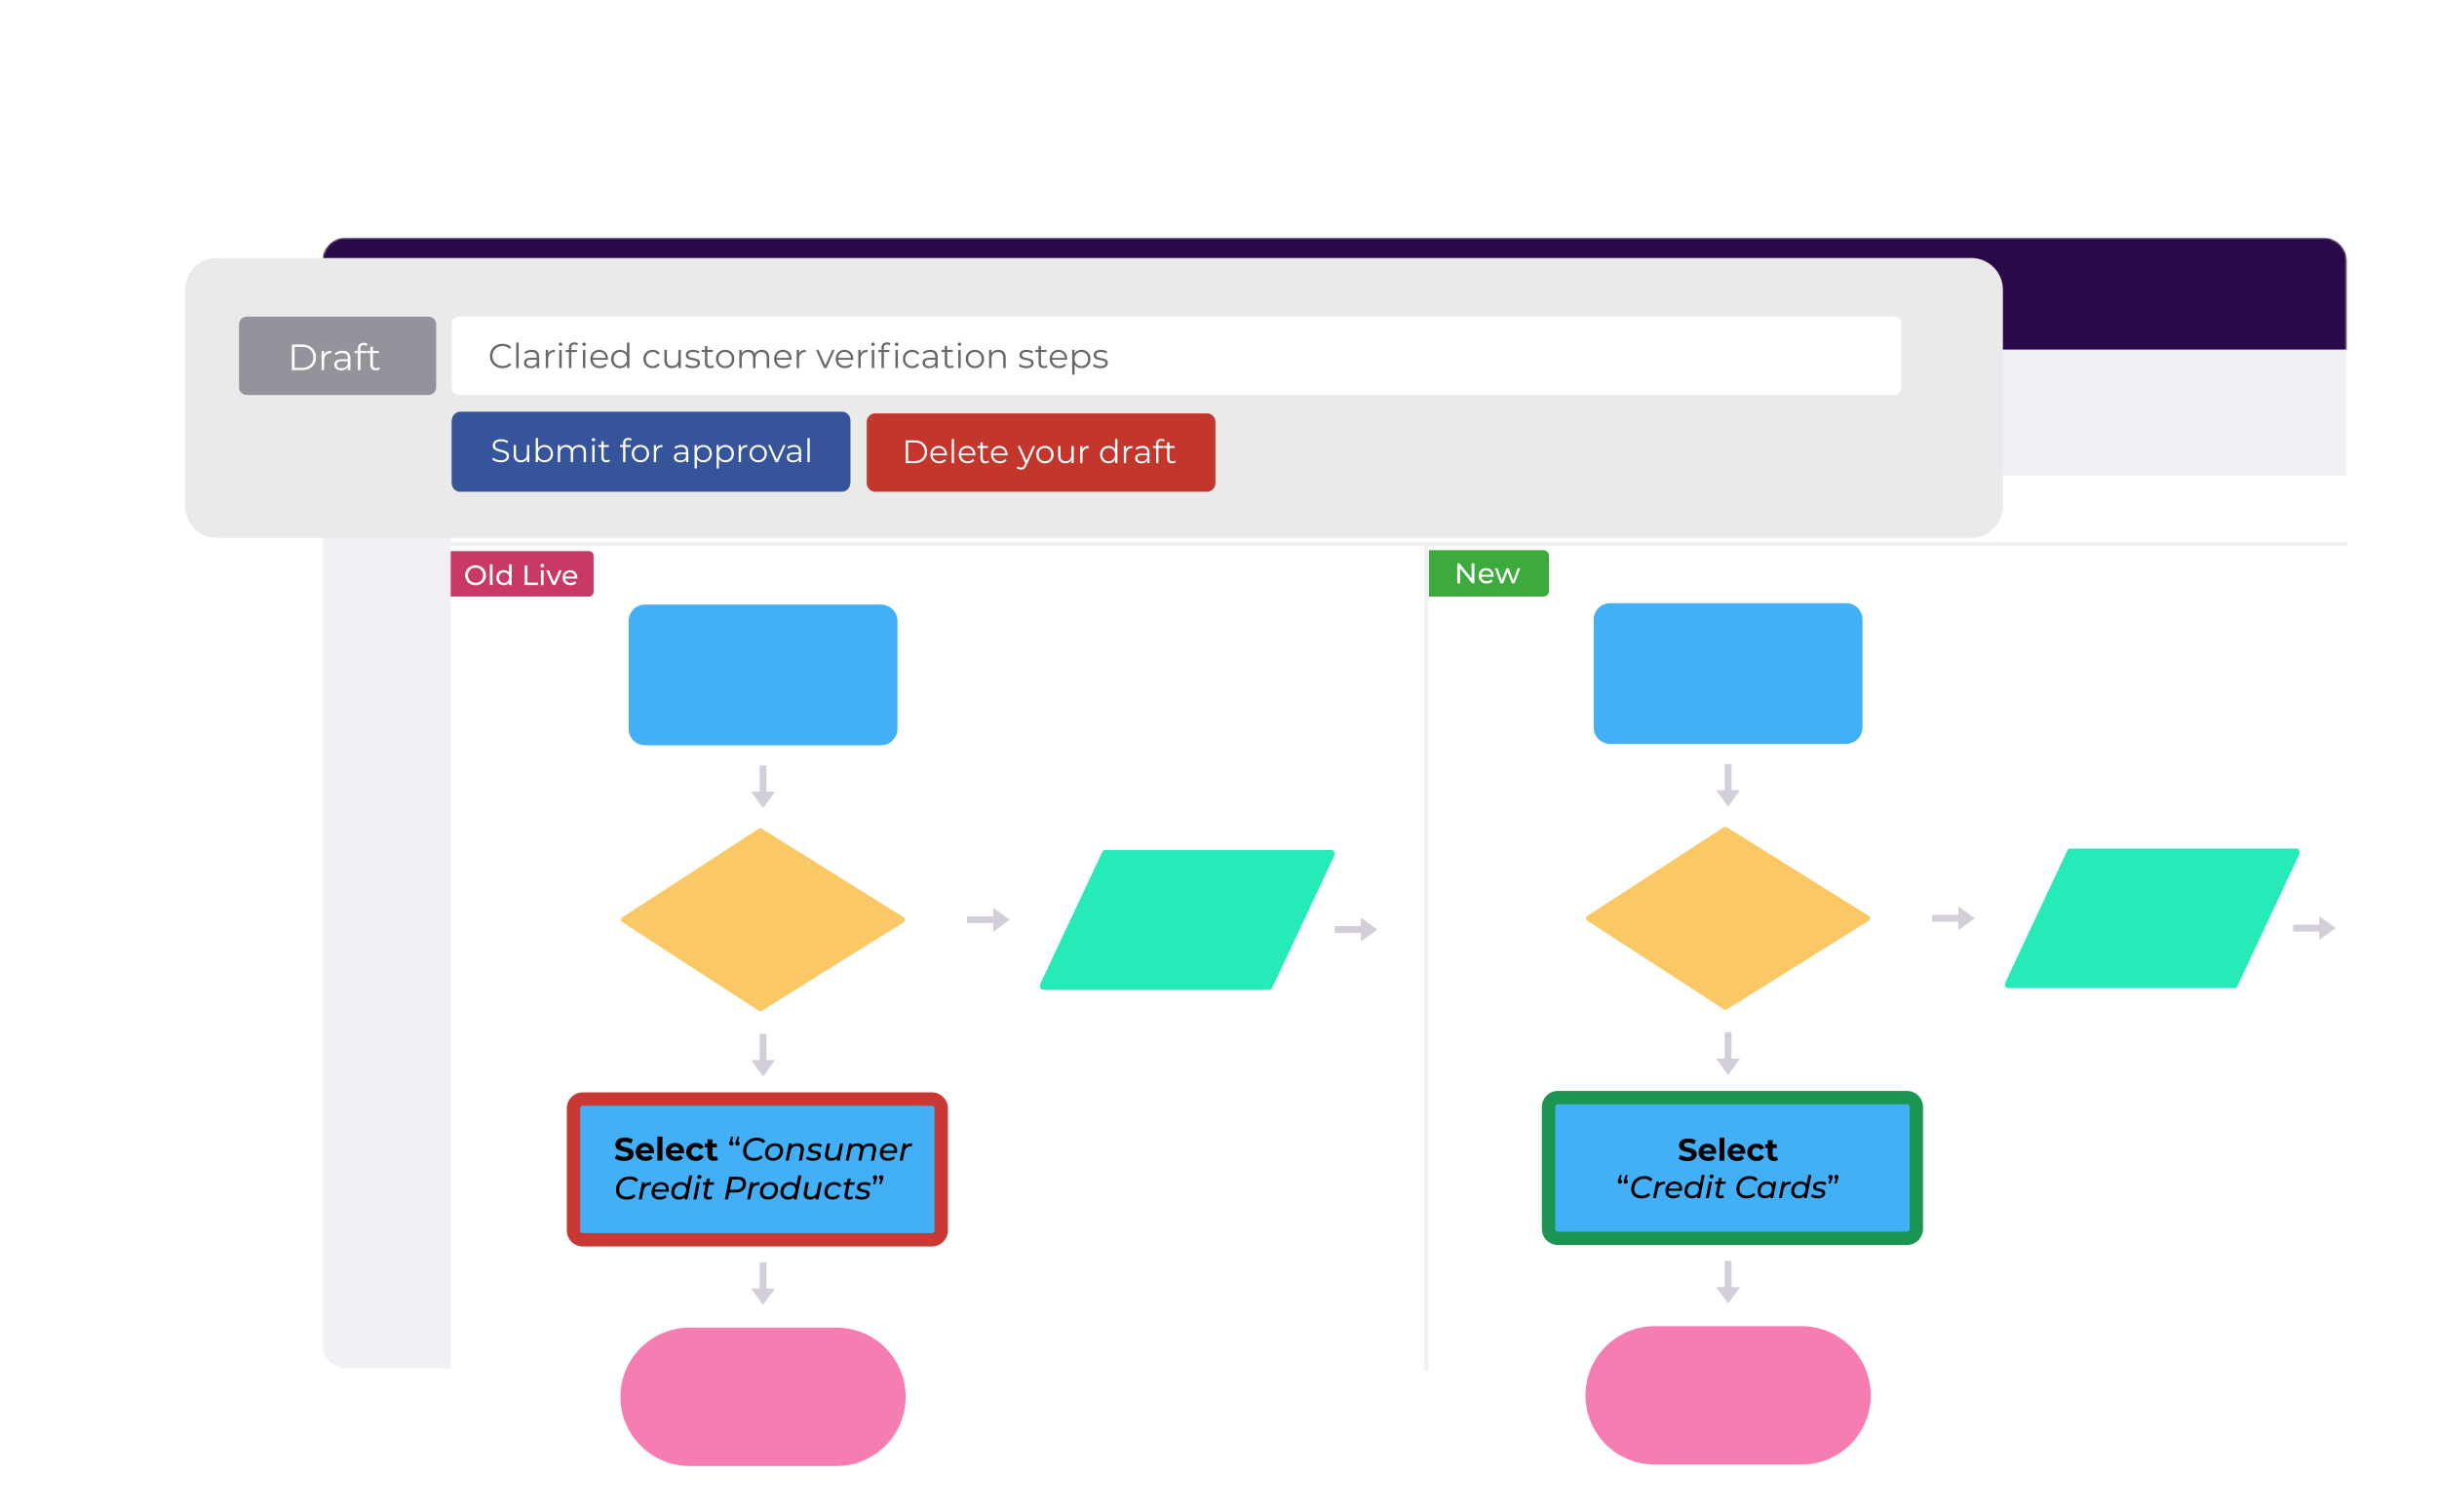
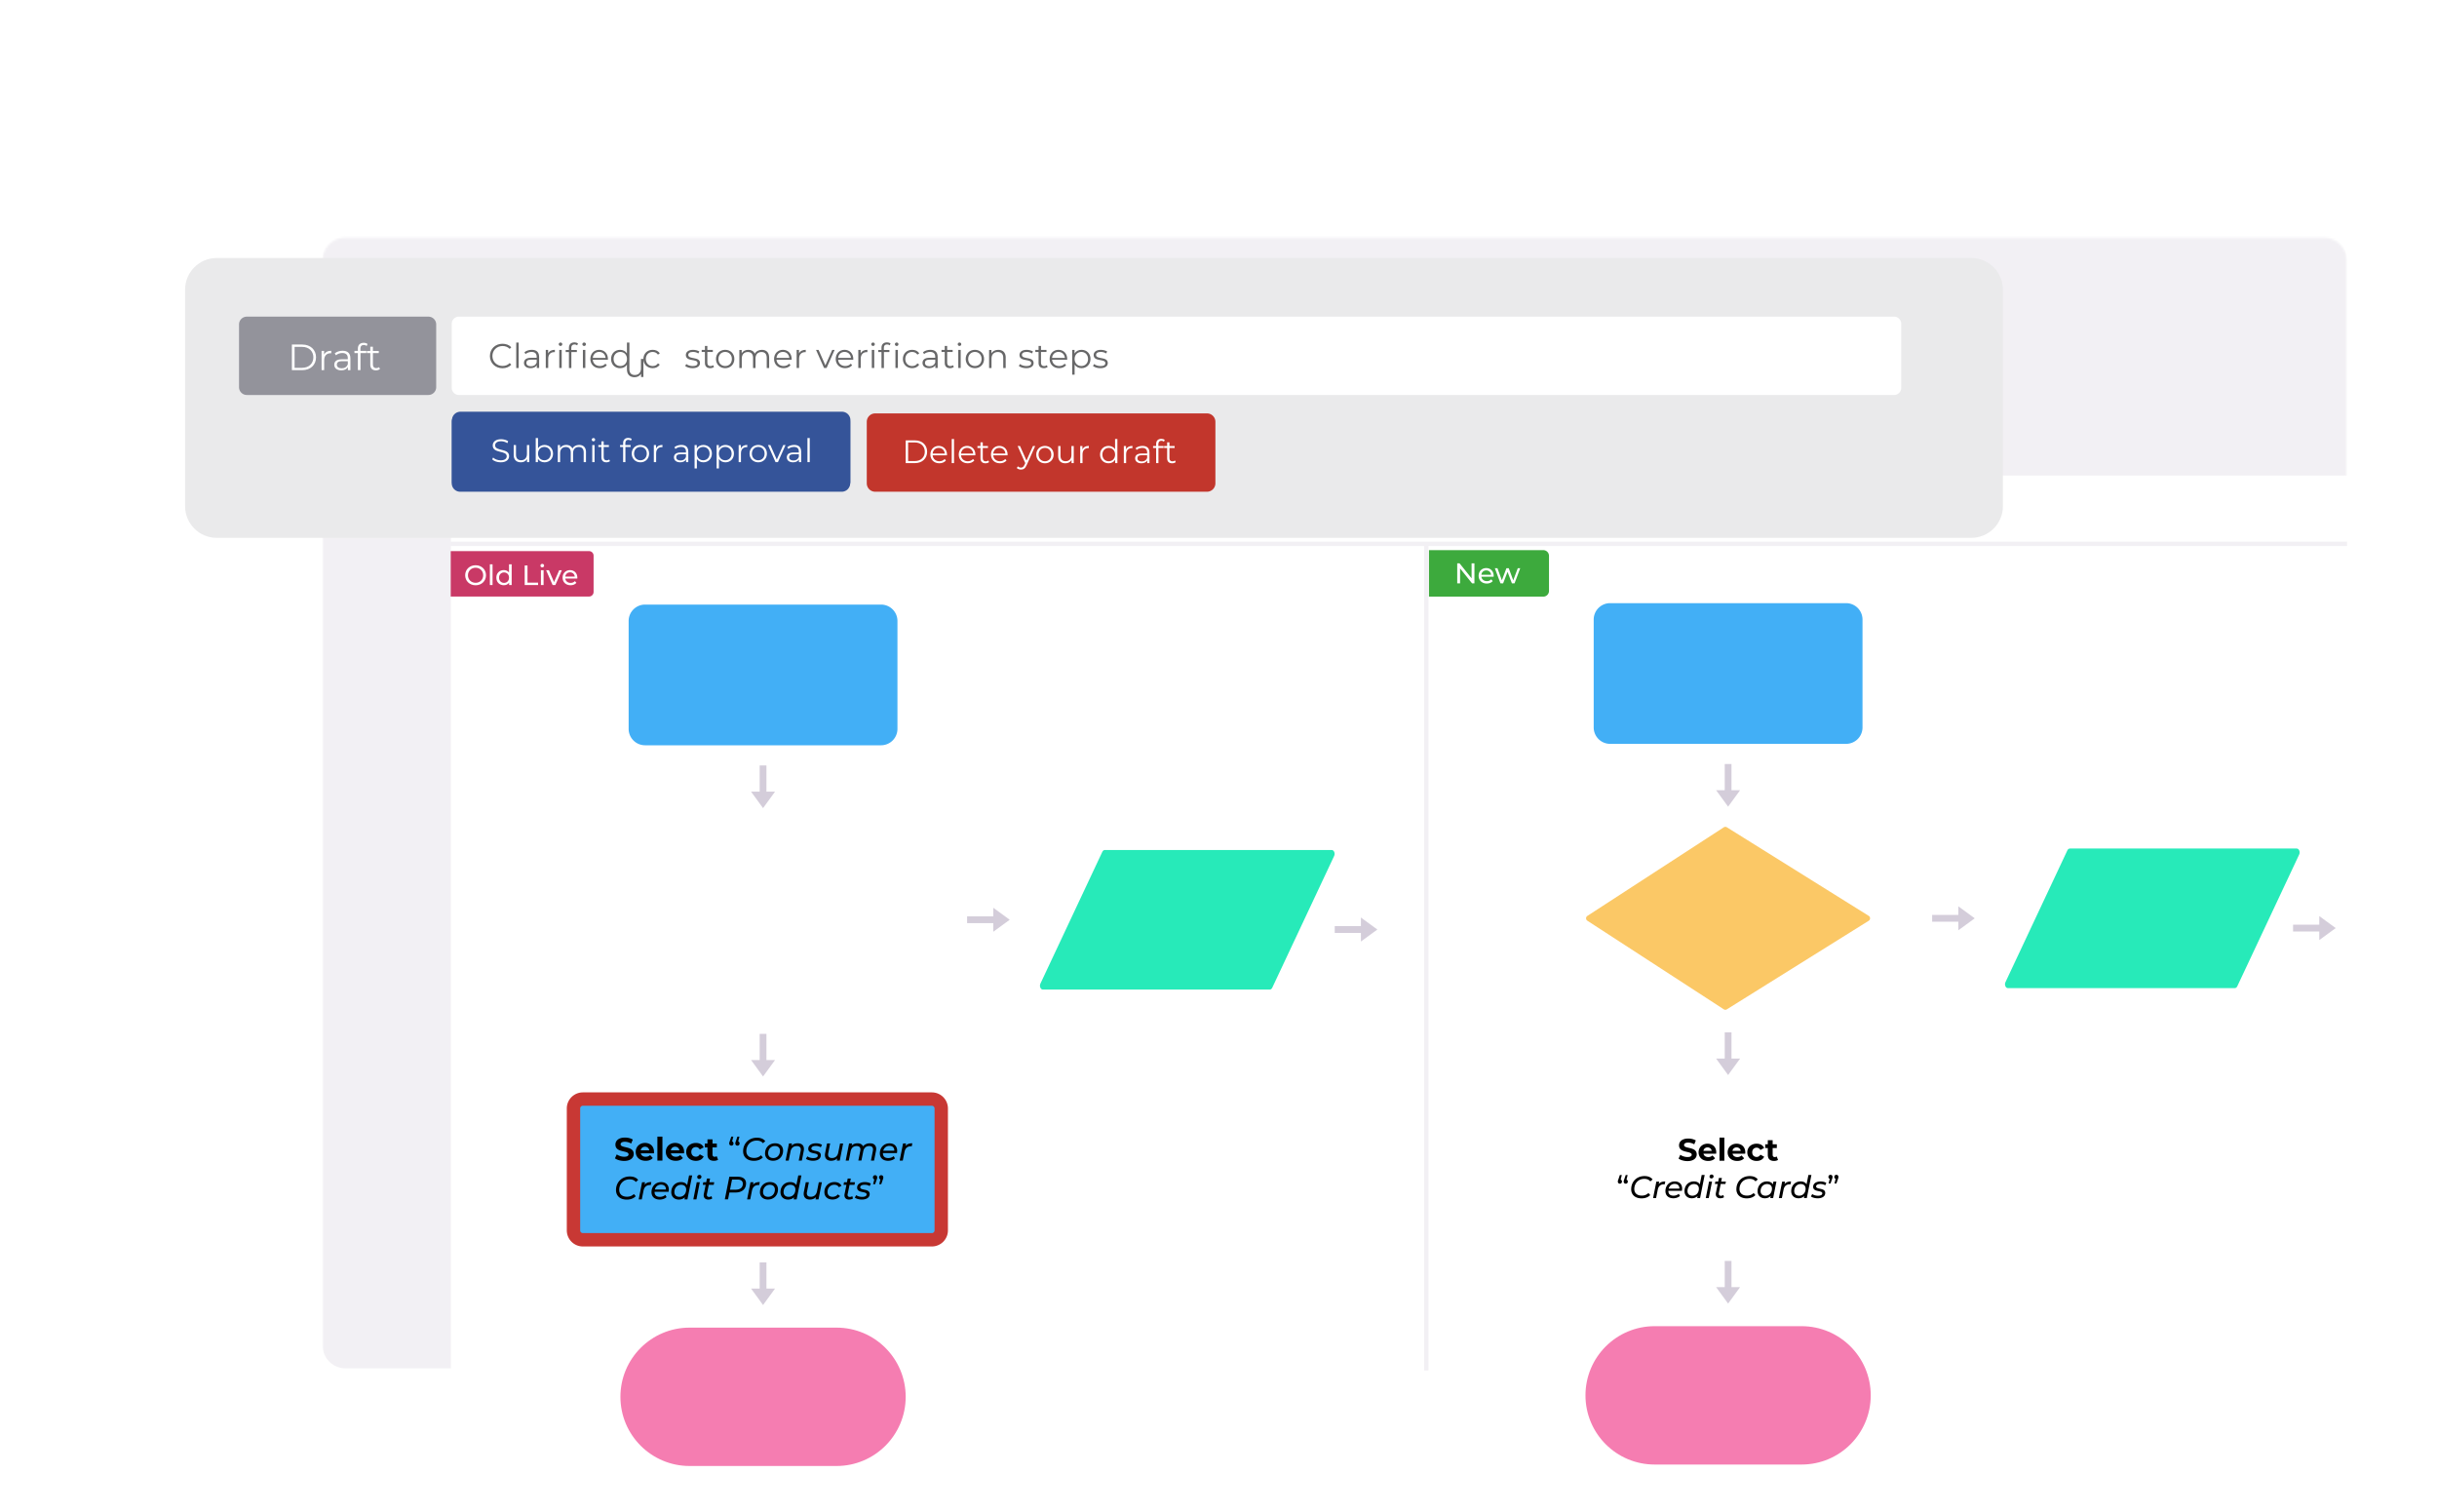
<svg xmlns="http://www.w3.org/2000/svg" width="1093" height="678" fill="none">
  <g filter="url(#a)">
    <mask id="b" width="909" height="509" x="144" y="106" maskUnits="userSpaceOnUse" style="mask-type:luminance">
      <path fill="#fff" d="M1042.2 106.57H154.94c-5.722 0-10.36 4.638-10.36 10.36v487.35c0 5.722 4.638 10.36 10.36 10.36h887.26c5.72 0 10.36-4.638 10.36-10.36V116.93c0-5.722-4.64-10.36-10.36-10.36Z" />
    </mask>
    <g mask="url(#b)">
      <path fill="#F2F0F4" d="M1042.2 105.59H154.94c-5.722 0-10.36 4.638-10.36 10.36V603.3c0 5.722 4.638 10.36 10.36 10.36h887.26c5.72 0 10.36-4.638 10.36-10.36V115.95c0-5.722-4.64-10.36-10.36-10.36Z" />
-       <path fill="#2A0949" d="M1052.56 156.78v-39.85c0-5.72-4.64-10.36-10.36-10.36H154.95c-5.72 0-10.36 4.64-10.36 10.36v39.85" />
      <path fill="#fff" d="M1051.89 719.59H216.36c-7.8 0-14.13-6.33-14.13-14.13V227.4c0-7.8 6.33-14.13 14.13-14.13h835.53c7.8 0 14.13 6.33 14.13 14.13v478.06c0 7.8-6.33 14.13-14.13 14.13Z" />
      <path stroke="#2A0949" stroke-miterlimit="10" stroke-width="2.81" d="m222.9 182.04 7.64 1.22c.5 0 .66.7.33 1.04l-5.65 5.57c-.17.17-.17.35-.17.52l1.33 8c0 .52-.33.87-.83.52l-6.81-3.83h-.5l-6.81 3.65c-.33.17-.83-.17-.83-.69l1.33-7.83c0-.17 0-.35-.17-.52l-5.48-5.56c-.33-.35-.17-.87.33-1.04l7.64-1.04c.17 0 .33-.17.33-.35l3.49-7.3c.17-.35.83-.35 1 0l3.32 7.3c.17.17.33.35.5.35l.01-.01Z" opacity=".15" />
      <path stroke="#2A0949" stroke-linecap="round" stroke-miterlimit="10" stroke-width="5.62" d="M242.17 189.63h228.96" opacity=".15" />
      <path fill="#fff" d="M178.62 147.26c8.422 0 15.25-6.828 15.25-15.25s-6.828-15.25-15.25-15.25-15.25 6.828-15.25 15.25 6.828 15.25 15.25 15.25Z" />
-       <path fill="#2A0949" d="M186.55 126.36c-1.31-2.11-3.54-3.36-6.12-3.36-.58 0-1.13.07-1.64.18-1.44.19-2.74.73-3.81 1.55v-1.48h-3.24v13.41l-.04 2.03.03 2.64v1.11l.01.07c0 1.35-.26 2.08-1.27 2.34l.11.07c.92.59 1.91 1.1 2.94 1.5.03-.03.07-.05.1-.08.8-.71 1.24-1.73 1.35-3.1.02-.26.03-.54.03-.83v-1.11l-.03-1.88v-1.74c1.32 1.02 3 1.58 4.87 1.58 1.21 0 2.36-.23 3.39-.67.04-.01.07-.03.11-.05 2.73-1.2 4.62-3.84 4.62-7.38 0-1.89-.52-3.52-1.42-4.81l.01.01Zm-6.82 9.99c-1 0-1.98-.33-2.8-.95-.98-.87-1.62-2.27-1.62-4.22 0-3.55 2.19-5.25 4.63-5.25.69 0 1.36.14 1.98.42 1.48.76 2.58 2.35 2.58 4.67 0 3.38-2.33 5.34-4.77 5.34v-.01Z" />
    </g>
  </g>
  <path fill="#C93966" d="M202.149 247.15h62.02c1.14 0 2.06.92 2.06 2.06v16.27c0 1.14-.92 2.06-2.06 2.06h-62.02v-20.39Z" />
  <path stroke="#F2F0F4" stroke-miterlimit="10" stroke-width="1.96" d="M202.06 243.91h850.58M639.7 244.27v370.37" />
  <path fill="#0B98CB" d="M276.05 217.42h-60.16a3.34 3.34 0 0 0-3.34 3.34v14.59a3.34 3.34 0 0 0 3.34 3.34h60.16a3.34 3.34 0 0 0 3.34-3.34v-14.59a3.34 3.34 0 0 0-3.34-3.34Z" />
  <path fill="#fff" d="M225.93 232.97v-6.68l-3.33 5.56h-.6l-3.31-5.52v6.64h-1.26v-9.16h1.07l3.82 6.44 3.77-6.44h1.07v9.16h-1.24.01ZM229.109 229.5c0-2.07 1.53-3.54 3.61-3.54s3.6 1.47 3.6 3.54c0 2.07-1.52 3.55-3.6 3.55s-3.61-1.48-3.61-3.55Zm5.94 0c0-1.48-.99-2.44-2.33-2.44s-2.34.96-2.34 2.44 1.01 2.45 2.34 2.45c1.33 0 2.33-.97 2.33-2.45ZM244.61 223.26v9.71h-1.2v-1.1c-.56.79-1.45 1.18-2.47 1.18-2.03 0-3.51-1.43-3.51-3.55s1.48-3.54 3.51-3.54c.98 0 1.85.37 2.42 1.11v-3.82h1.26l-.01.01Zm-1.25 6.24c0-1.48-1.01-2.44-2.33-2.44s-2.34.96-2.34 2.44 1.01 2.45 2.34 2.45c1.33 0 2.33-.97 2.33-2.45ZM246.77 223.89c0-.46.37-.83.85-.83s.85.35.85.8c0 .47-.35.84-.85.84s-.85-.35-.85-.81Zm.22 2.14h1.26v6.94h-1.26v-6.94ZM253.11 223.18c.54 0 1.06.13 1.41.41l-.38.96c-.26-.2-.6-.33-.97-.33-.75 0-1.13.42-1.13 1.22v.6h2.02v1.03h-1.99v5.9h-1.26v-5.9h-1.18v-1.03h1.18v-.61c0-1.35.81-2.24 2.29-2.24l.01-.01Zm2.98.71c0-.46.37-.83.85-.83s.85.35.85.8c0 .47-.35.84-.85.84s-.85-.35-.85-.81Zm.22 2.14h1.26v6.94h-1.26v-6.94ZM266.2 229.92h-5.63c.16 1.22 1.14 2.03 2.51 2.03.81 0 1.49-.27 2-.84l.69.81c-.63.73-1.58 1.13-2.74 1.13-2.24 0-3.73-1.48-3.73-3.55s1.48-3.54 3.48-3.54 3.43 1.44 3.43 3.57c0 .11-.01.26-.03.38l.02.01Zm-5.63-.9h4.45c-.13-1.17-1.01-1.99-2.23-1.99s-2.09.81-2.23 1.99h.01ZM274.52 223.26v9.71h-1.2v-1.1c-.56.79-1.45 1.18-2.47 1.18-2.03 0-3.51-1.43-3.51-3.55s1.48-3.54 3.51-3.54c.98 0 1.85.37 2.42 1.11v-3.82h1.26l-.01.01Zm-1.25 6.24c0-1.48-1.01-2.44-2.33-2.44s-2.34.96-2.34 2.44 1.01 2.45 2.34 2.45c1.33 0 2.33-.97 2.33-2.45ZM208.63 257.99c0-2.57 1.98-4.49 4.68-4.49 2.7 0 4.66 1.91 4.66 4.49s-1.98 4.49-4.66 4.49-4.68-1.92-4.68-4.49Zm8.08 0c0-1.95-1.46-3.38-3.4-3.38s-3.43 1.43-3.43 3.38 1.46 3.38 3.43 3.38c1.97 0 3.4-1.43 3.4-3.38ZM219.71 253.07h1.2v9.31h-1.2v-9.31ZM229.49 253.07v9.31h-1.15v-1.05c-.54.75-1.39 1.13-2.37 1.13-1.95 0-3.36-1.37-3.36-3.4s1.42-3.39 3.36-3.39c.94 0 1.77.35 2.32 1.07v-3.66h1.2v-.01Zm-1.19 5.99c0-1.42-.97-2.34-2.23-2.34s-2.25.92-2.25 2.34.97 2.35 2.25 2.35 2.23-.93 2.23-2.35ZM235.32 253.6h1.26v7.69h4.76v1.09h-6.01v-8.79l-.01.01ZM242.39 253.67c0-.44.35-.79.82-.79s.82.34.82.77c0 .45-.34.8-.82.8-.48 0-.82-.34-.82-.78Zm.21 2.06h1.2v6.65h-1.2v-6.65ZM251.989 255.73l-2.91 6.65h-1.23l-2.91-6.65h1.26l2.28 5.33 2.33-5.33h1.18ZM258.92 259.46h-5.4c.15 1.17 1.09 1.95 2.41 1.95.78 0 1.43-.26 1.92-.8l.67.78c-.6.7-1.52 1.08-2.62 1.08-2.15 0-3.58-1.42-3.58-3.4s1.42-3.39 3.34-3.39 3.29 1.38 3.29 3.43c0 .1-.01.25-.03.36v-.01Zm-5.4-.87h4.27c-.13-1.12-.97-1.91-2.13-1.91s-2.01.78-2.13 1.91h-.01Z" />
  <path fill="#3DAA3D" d="M640.91 246.72h51.25a2.57 2.57 0 0 1 2.57 2.57v15.72a2.57 2.57 0 0 1-2.57 2.57h-51.25V246.72Z" />
  <path fill="#fff" d="M661.289 252.65v8.98h-1.05l-5.39-6.7v6.7h-1.28v-8.98h1.05l5.39 6.7v-6.7h1.28ZM669.919 258.64h-5.52c.15 1.19 1.12 1.99 2.46 1.99.8 0 1.46-.27 1.96-.82l.68.8c-.62.72-1.55 1.1-2.68 1.1-2.19 0-3.66-1.45-3.66-3.48 0-2.03 1.45-3.47 3.41-3.47 1.96 0 3.36 1.41 3.36 3.5 0 .1-.01.26-.03.37l.02.01Zm-5.52-.88h4.36c-.13-1.14-.99-1.95-2.18-1.95-1.19 0-2.05.8-2.18 1.95ZM681.819 254.83l-2.54 6.8h-1.18l-1.96-5.16-1.99 5.16h-1.18l-2.53-6.8h1.17l1.98 5.42 2.05-5.42h1.04l2.02 5.44 2.03-5.44h1.1-.01Z" />
  <path fill="#42AFF6" d="M395.15 271.14H289.31a7.36 7.36 0 0 0-7.36 7.36v48.38a7.36 7.36 0 0 0 7.36 7.36h105.84a7.36 7.36 0 0 0 7.36-7.36V278.5a7.36 7.36 0 0 0-7.36-7.36Z" />
-   <path fill="#FBC866" d="m340.3 453.3-61.17-39.72c-.79-.51-.79-1.66 0-2.18l61.17-39.72c.42-.27.97-.28 1.39-.01l63.62 39.72a1.3 1.3 0 0 1 0 2.2l-63.62 39.72c-.43.27-.97.26-1.39-.01Z" />
  <path fill="#27EAB9" d="M569.48 443.8H467.74c-1.03 0-1.66-1.5-1.12-2.65l27.78-59.13c.24-.51.66-.82 1.12-.82h101.74c1.03 0 1.66 1.5 1.12 2.65l-27.78 59.13c-.24.51-.66.82-1.12.82Z" />
  <path fill="#42AFF6" stroke="#C83834" stroke-miterlimit="10" stroke-width="6" d="M417.94 492.91H261.42a4.21 4.21 0 0 0-4.21 4.21v54.68a4.21 4.21 0 0 0 4.21 4.21h156.52a4.21 4.21 0 0 0 4.21-4.21v-54.68a4.21 4.21 0 0 0-4.21-4.21Z" />
  <path fill="#F57DB1" d="M375.18 595.41h-65.9c-17.132 0-31.02 13.888-31.02 31.02v.01c0 17.132 13.888 31.02 31.02 31.02h65.9c17.132 0 31.02-13.888 31.02-31.02v-.01c0-17.132-13.888-31.02-31.02-31.02Z" />
  <path fill="#2A0949" d="m342.23 362.42-5.38-7.38h3.86V343.3h3.04v11.74h3.86l-5.38 7.38ZM342.23 482.77l-5.38-7.37h3.86v-11.75h3.04v11.75h3.86l-5.38 7.37ZM342.23 585.27l-5.38-7.38h3.86v-11.74h3.04v11.74h3.86l-5.38 7.38ZM452.86 412.49l-7.37 5.38v-3.86h-11.75v-3.04h11.75v-3.86l7.37 5.38ZM617.75 416.87l-7.38 5.38v-3.86h-11.74v-3.04h11.74v-3.86l7.38 5.38Z" opacity=".2" />
  <path fill="#42AFF6" d="M827.979 270.5h-105.84a7.36 7.36 0 0 0-7.36 7.36v48.38a7.36 7.36 0 0 0 7.36 7.36h105.84a7.36 7.36 0 0 0 7.36-7.36v-48.38a7.36 7.36 0 0 0-7.36-7.36Z" />
  <path fill="#FBC866" d="m773.12 452.65-61.17-39.72c-.79-.51-.79-1.66 0-2.18l61.17-39.72c.42-.27.97-.28 1.39-.01l63.62 39.72a1.3 1.3 0 0 1 0 2.2l-63.62 39.72c-.43.27-.97.26-1.39-.01Z" />
  <path fill="#27EAB9" d="M1002.3 443.15H900.56c-1.03 0-1.66-1.5-1.12-2.65l27.78-59.13c.24-.51.66-.82 1.12-.82h101.74c1.03 0 1.66 1.5 1.12 2.65l-27.78 59.13c-.24.51-.66.82-1.12.82Z" />
-   <path fill="#42AFF6" stroke="#1A9652" stroke-miterlimit="10" stroke-width="6" d="M855.27 492.25H698.75a4.21 4.21 0 0 0-4.21 4.21v54.68a4.21 4.21 0 0 0 4.21 4.21h156.52a4.21 4.21 0 0 0 4.21-4.21v-54.68a4.21 4.21 0 0 0-4.21-4.21Z" />
  <path fill="#F57DB1" d="M808.01 594.76h-65.9c-17.132 0-31.02 13.888-31.02 31.02v.01c0 17.132 13.888 31.02 31.02 31.02h65.9c17.132 0 31.02-13.888 31.02-31.02v-.01c0-17.132-13.888-31.02-31.02-31.02Z" />
  <path fill="#2A0949" d="m775.06 361.77-5.38-7.38h3.86v-11.74h3.04v11.74h3.86l-5.38 7.38ZM775.06 482.12l-5.38-7.37h3.86V463h3.04v11.75h3.86l-5.38 7.37ZM775.06 584.62l-5.38-7.37h3.86V565.5h3.04v11.75h3.86l-5.38 7.37ZM885.679 411.84l-7.37 5.38v-3.86h-11.74v-3.04h11.74v-3.86l7.37 5.38ZM1047.57 416.22l-7.37 5.39v-3.86h-11.75v-3.05h11.75v-3.86l7.37 5.38Z" opacity=".2" />
  <g filter="url(#c)">
    <path fill="#EAEAEB" d="M884.12 115.71H97.2c-7.837 0-14.19 6.353-14.19 14.19v97.12c0 7.837 6.353 14.19 14.19 14.19h786.92c7.837 0 14.19-6.353 14.19-14.19V129.9c0-7.837-6.353-14.19-14.19-14.19Z" />
    <path fill="#93939B" d="M192.14 142.01H110.7a3.49 3.49 0 0 0-3.49 3.49v28.15a3.49 3.49 0 0 0 3.49 3.49h81.44a3.49 3.49 0 0 0 3.49-3.49V145.5a3.49 3.49 0 0 0-3.49-3.49Z" />
    <path fill="#fff" d="M849.489 142.01h-643.66a3.22 3.22 0 0 0-3.22 3.22v28.69a3.22 3.22 0 0 0 3.22 3.22h643.66a3.22 3.22 0 0 0 3.22-3.22v-28.69a3.22 3.22 0 0 0-3.22-3.22Z" />
    <path fill="#355499" d="M377.519 185.4h-171.13a3.78 3.78 0 0 0-3.78 3.78v27.57a3.78 3.78 0 0 0 3.78 3.78h171.13a3.78 3.78 0 0 0 3.78-3.78v-27.57a3.78 3.78 0 0 0-3.78-3.78Z" />
    <path fill="#355499" d="M377.63 184.65H206.5a3.78 3.78 0 0 0-3.78 3.78V216a3.78 3.78 0 0 0 3.78 3.78h171.13a3.78 3.78 0 0 0 3.78-3.78v-27.57a3.78 3.78 0 0 0-3.78-3.78Z" />
    <path fill="#C2362C" d="M541.33 185.4h-148.8a3.78 3.78 0 0 0-3.78 3.78v27.57a3.78 3.78 0 0 0 3.78 3.78h148.8a3.78 3.78 0 0 0 3.78-3.78v-27.57a3.78 3.78 0 0 0-3.78-3.78Z" />
    <path fill="#fff" d="M130.91 154.52h4.68c3.68 0 6.15 2.36 6.15 5.74 0 3.38-2.48 5.74-6.15 5.74h-4.68v-11.49.01Zm4.61 10.43c3.05 0 5.02-1.94 5.02-4.69 0-2.75-1.97-4.69-5.02-4.69h-3.4v9.39h3.4v-.01ZM148.57 157.31v1.13c-.1 0-.2-.02-.28-.02-1.8 0-2.9 1.15-2.9 3.18v4.4h-1.16v-8.63h1.12v1.69c.54-1.15 1.64-1.75 3.23-1.75h-.01ZM157.16 160.66v5.35h-1.12v-1.35c-.53.89-1.54 1.43-2.97 1.43-1.95 0-3.15-1.02-3.15-2.51 0-1.33.85-2.45 3.33-2.45h2.74v-.53c0-1.48-.84-2.28-2.45-2.28-1.12 0-2.17.39-2.87 1.02l-.53-.87c.87-.74 2.15-1.17 3.51-1.17 2.23 0 3.5 1.12 3.5 3.35l.01.01Zm-1.16 2.75V162h-2.71c-1.67 0-2.22.66-2.22 1.54 0 1 .8 1.63 2.18 1.63 1.38 0 2.28-.62 2.74-1.76h.01ZM161.65 156.35v1.02h2.66v.98h-2.63V166h-1.17v-7.65h-1.54v-.98h1.54v-1.07c0-1.54.92-2.56 2.61-2.56.64 0 1.3.18 1.72.54l-.39.87c-.33-.28-.79-.43-1.28-.43-1 0-1.53.56-1.53 1.62l.01.01ZM170.43 165.48c-.46.41-1.15.61-1.82.61-1.63 0-2.53-.92-2.53-2.51v-5.22h-1.54v-.98h1.54v-1.89h1.17v1.89h2.63v.98h-2.63v5.15c0 1.02.53 1.58 1.49 1.58.48 0 .95-.15 1.28-.44l.41.84v-.01Z" />
-     <path fill="#676768" d="M219.73 159.65c0-3.16 2.4-5.48 5.65-5.48 1.57 0 2.99.52 3.94 1.57l-.72.72c-.88-.89-1.96-1.28-3.19-1.28-2.6 0-4.56 1.91-4.56 4.47 0 2.56 1.96 4.47 4.56 4.47 1.23 0 2.31-.39 3.19-1.29l.72.72c-.96 1.05-2.37 1.59-3.96 1.59-3.23 0-5.64-2.33-5.64-5.48l.01-.01ZM231.529 153.62h1.09v11.43h-1.09v-11.43ZM241.8 160.02v5.02h-1.05v-1.26c-.49.83-1.45 1.34-2.79 1.34-1.83 0-2.96-.96-2.96-2.36 0-1.25.8-2.3 3.13-2.3h2.57v-.49c0-1.39-.79-2.14-2.3-2.14-1.05 0-2.03.37-2.7.96l-.49-.82c.82-.69 2.02-1.09 3.3-1.09 2.1 0 3.28 1.05 3.28 3.14h.01Zm-1.1 2.59v-1.32h-2.54c-1.57 0-2.08.62-2.08 1.45 0 .94.76 1.52 2.05 1.52 1.29 0 2.14-.59 2.57-1.65ZM248.859 156.88v1.06c-.09 0-.18-.02-.26-.02-1.7 0-2.73 1.08-2.73 2.99v4.13h-1.09v-8.1h1.05v1.59c.51-1.08 1.54-1.65 3.04-1.65h-.01ZM250.59 154.38c0-.42.35-.77.8-.77.45 0 .8.34.8.75 0 .45-.34.8-.8.8s-.8-.36-.8-.79v.01Zm.24 2.56h1.09v8.1h-1.09v-8.1ZM257.61 153.54c.6 0 1.22.17 1.62.51l-.37.82c-.31-.26-.74-.4-1.2-.4-.94 0-1.43.52-1.43 1.53v.95h2.49v.93h-2.46v7.18h-1.09v-7.18h-1.45v-.93h1.45v-1c0-1.45.86-2.4 2.45-2.4l-.01-.01Zm5.18.83c0 .45-.34.8-.8.8s-.8-.36-.8-.79c0-.43.35-.77.8-.77.45 0 .8.34.8.75v.01Zm-1.36 2.57h1.09v8.1h-1.09v-8.1ZM272.64 161.33h-6.78c.12 1.69 1.42 2.82 3.19 2.82.99 0 1.86-.35 2.48-1.06l.62.71c-.72.86-1.85 1.32-3.13 1.32-2.53 0-4.25-1.73-4.25-4.13s1.68-4.11 3.96-4.11c2.28 0 3.93 1.68 3.93 4.11 0 .09-.02.21-.02.34Zm-6.78-.81h5.75c-.14-1.59-1.29-2.7-2.88-2.7-1.59 0-2.73 1.11-2.87 2.7ZM282.289 153.62v11.43h-1.05v-1.6c-.66 1.09-1.79 1.68-3.13 1.68-2.31 0-4.04-1.68-4.04-4.13s1.73-4.11 4.04-4.11c1.29 0 2.4.55 3.08 1.6v-4.87h1.1Zm-1.08 7.37c0-1.89-1.29-3.16-3-3.16s-3.02 1.26-3.02 3.16c0 1.9 1.29 3.16 3.02 3.16s3-1.26 3-3.16ZM288.569 160.99c0-2.42 1.76-4.11 4.17-4.11 1.37 0 2.53.54 3.17 1.6l-.82.56c-.56-.82-1.42-1.2-2.36-1.2-1.77 0-3.07 1.26-3.07 3.16 0 1.9 1.29 3.16 3.07 3.16.94 0 1.8-.37 2.36-1.19l.82.55c-.65 1.05-1.8 1.6-3.17 1.6-2.42 0-4.17-1.71-4.17-4.13ZM305.359 156.94v8.1h-1.05v-1.48c-.57.99-1.62 1.56-2.91 1.56-2.06 0-3.42-1.16-3.42-3.48v-4.7h1.09v4.59c0 1.73.89 2.6 2.43 2.6 1.69 0 2.76-1.09 2.76-2.94v-4.25h1.1ZM307.31 164.12l.49-.86c.65.51 1.74.91 2.88.91 1.54 0 2.17-.52 2.17-1.32 0-2.11-5.25-.45-5.25-3.65 0-1.32 1.14-2.31 3.2-2.31 1.05 0 2.19.29 2.87.75l-.48.88c-.71-.49-1.55-.69-2.39-.69-1.46 0-2.11.57-2.11 1.34 0 2.19 5.25.54 5.25 3.65 0 1.4-1.23 2.31-3.34 2.31-1.34 0-2.63-.43-3.3-1l.01-.01ZM320.24 164.55c-.43.39-1.08.57-1.71.57-1.53 0-2.37-.86-2.37-2.36v-4.9h-1.45v-.93h1.45v-1.77h1.09v1.77h2.46v.93h-2.46v4.84c0 .96.49 1.48 1.4 1.48.45 0 .89-.14 1.2-.42l.38.79h.01ZM321.12 160.99c0-2.4 1.76-4.11 4.13-4.11s4.11 1.71 4.11 4.11c0 2.4-1.74 4.13-4.11 4.13s-4.13-1.73-4.13-4.13Zm7.13 0c0-1.89-1.28-3.16-3-3.16s-3.02 1.26-3.02 3.16c0 1.9 1.29 3.16 3.02 3.16s3-1.26 3-3.16ZM344.97 160.35v4.7h-1.09v-4.59c0-1.71-.86-2.59-2.33-2.59-1.67 0-2.71 1.08-2.71 2.93v4.25h-1.1v-4.59c0-1.71-.86-2.59-2.34-2.59-1.65 0-2.71 1.08-2.71 2.93v4.25h-1.09v-8.1h1.05v1.48c.57-.97 1.62-1.54 2.97-1.54s2.39.57 2.88 1.71c.59-1.05 1.74-1.71 3.2-1.71 1.97 0 3.26 1.14 3.26 3.47l.01-.01ZM355.04 161.33h-6.78c.12 1.69 1.42 2.82 3.19 2.82.99 0 1.86-.35 2.48-1.06l.62.71c-.72.86-1.85 1.32-3.13 1.32-2.53 0-4.25-1.73-4.25-4.13s1.68-4.11 3.96-4.11c2.28 0 3.93 1.68 3.93 4.11 0 .09-.02.21-.02.34Zm-6.78-.81h5.75c-.14-1.59-1.29-2.7-2.88-2.7-1.59 0-2.73 1.11-2.87 2.7ZM361.38 156.88v1.06c-.09 0-.18-.02-.26-.02-1.7 0-2.73 1.08-2.73 2.99v4.13h-1.09v-8.1h1.05v1.59c.51-1.08 1.54-1.65 3.04-1.65h-.01ZM374.32 156.94l-3.6 8.1h-1.13l-3.59-8.1h1.14l3.04 6.9 3.07-6.9h1.08-.01ZM382.689 161.33h-6.78c.12 1.69 1.42 2.82 3.19 2.82.99 0 1.86-.35 2.48-1.06l.62.71c-.72.86-1.85 1.32-3.13 1.32-2.53 0-4.25-1.73-4.25-4.13s1.68-4.11 3.96-4.11c2.28 0 3.93 1.68 3.93 4.11 0 .09-.02.21-.02.34Zm-6.78-.81h5.75c-.14-1.59-1.29-2.7-2.88-2.7-1.59 0-2.73 1.11-2.87 2.7ZM389.03 156.88v1.06c-.09 0-.18-.02-.26-.02-1.7 0-2.73 1.08-2.73 2.99v4.13h-1.09v-8.1H386v1.59c.51-1.08 1.54-1.65 3.04-1.65h-.01ZM390.76 154.38c0-.42.35-.77.8-.77.45 0 .8.34.8.75 0 .45-.34.8-.8.8s-.8-.36-.8-.79v.01Zm.25 2.56h1.09v8.1h-1.09v-8.1ZM397.789 153.54c.6 0 1.22.17 1.62.51l-.37.82c-.31-.26-.74-.4-1.2-.4-.94 0-1.43.52-1.43 1.53v.95h2.49v.93h-2.46v7.18h-1.09v-7.18h-1.45v-.93h1.45v-1c0-1.45.86-2.4 2.45-2.4l-.01-.01Zm5.17.83c0 .45-.34.8-.8.8s-.8-.36-.8-.79c0-.43.35-.77.8-.77.45 0 .8.34.8.75v.01Zm-1.35 2.57h1.09v8.1h-1.09v-8.1ZM404.939 160.99c0-2.42 1.76-4.11 4.17-4.11 1.37 0 2.53.54 3.17 1.6l-.82.56c-.56-.82-1.42-1.2-2.36-1.2-1.77 0-3.07 1.26-3.07 3.16 0 1.9 1.29 3.16 3.07 3.16.94 0 1.8-.37 2.36-1.19l.82.55c-.65 1.05-1.8 1.6-3.17 1.6-2.42 0-4.17-1.71-4.17-4.13ZM420.55 160.02v5.02h-1.05v-1.26c-.49.83-1.45 1.34-2.79 1.34-1.83 0-2.96-.96-2.96-2.36 0-1.25.8-2.3 3.13-2.3h2.57v-.49c0-1.39-.79-2.14-2.3-2.14-1.05 0-2.03.37-2.7.96l-.49-.82c.82-.69 2.02-1.09 3.3-1.09 2.1 0 3.28 1.05 3.28 3.14h.01Zm-1.09 2.59v-1.32h-2.54c-1.57 0-2.08.62-2.08 1.45 0 .94.76 1.52 2.05 1.52 1.29 0 2.14-.59 2.57-1.65ZM427.8 164.55c-.43.39-1.08.57-1.71.57-1.53 0-2.37-.86-2.37-2.36v-4.9h-1.45v-.93h1.45v-1.77h1.09v1.77h2.46v.93h-2.46v4.84c0 .96.49 1.48 1.4 1.48.45 0 .89-.14 1.2-.42l.38.79h.01ZM429.54 154.38c0-.42.35-.77.8-.77.45 0 .8.34.8.75 0 .45-.34.8-.8.8s-.8-.36-.8-.79v.01Zm.25 2.56h1.09v8.1h-1.09v-8.1ZM433.12 160.99c0-2.4 1.76-4.11 4.13-4.11s4.11 1.71 4.11 4.11c0 2.4-1.74 4.13-4.11 4.13s-4.13-1.73-4.13-4.13Zm7.13 0c0-1.89-1.28-3.16-3-3.16s-3.02 1.26-3.02 3.16c0 1.9 1.29 3.16 3.02 3.16s3-1.26 3-3.16ZM451.049 160.35v4.7h-1.09v-4.59c0-1.71-.89-2.59-2.43-2.59-1.74 0-2.83 1.08-2.83 2.93v4.25h-1.09v-8.1h1.05v1.5c.59-.99 1.68-1.56 3.08-1.56 1.97 0 3.33 1.14 3.33 3.47l-.02-.01ZM456.949 164.12l.49-.86c.65.51 1.74.91 2.88.91 1.54 0 2.17-.52 2.17-1.32 0-2.11-5.25-.45-5.25-3.65 0-1.32 1.14-2.31 3.2-2.31 1.05 0 2.19.29 2.87.75l-.48.88c-.71-.49-1.55-.69-2.39-.69-1.46 0-2.11.57-2.11 1.34 0 2.19 5.25.54 5.25 3.65 0 1.4-1.23 2.31-3.34 2.31-1.34 0-2.63-.43-3.3-1l.01-.01ZM469.88 164.55c-.43.39-1.08.57-1.71.57-1.53 0-2.37-.86-2.37-2.36v-4.9h-1.45v-.93h1.45v-1.77h1.09v1.77h2.46v.93h-2.46v4.84c0 .96.49 1.48 1.4 1.48.45 0 .89-.14 1.2-.42l.38.79h.01ZM478.63 161.33h-6.78c.12 1.69 1.42 2.82 3.19 2.82.99 0 1.86-.35 2.48-1.06l.62.71c-.72.86-1.85 1.32-3.13 1.32-2.53 0-4.25-1.73-4.25-4.13s1.68-4.11 3.96-4.11c2.28 0 3.93 1.68 3.93 4.11 0 .09-.02.21-.02.34Zm-6.78-.81h5.75c-.14-1.59-1.29-2.7-2.88-2.7-1.59 0-2.73 1.11-2.87 2.7ZM489.09 160.99c0 2.46-1.72 4.13-4.04 4.13-1.29 0-2.4-.56-3.08-1.6v4.51h-1.09v-11.09h1.05v1.6c.66-1.08 1.79-1.66 3.13-1.66 2.31 0 4.04 1.66 4.04 4.11h-.01Zm-1.09 0c0-1.88-1.31-3.16-3.02-3.16s-3.02 1.28-3.02 3.16c0 1.88 1.29 3.16 3.02 3.16s3.02-1.26 3.02-3.16ZM490.21 164.12l.49-.86c.65.51 1.74.91 2.88.91 1.54 0 2.17-.52 2.17-1.32 0-2.11-5.25-.45-5.25-3.65 0-1.32 1.14-2.31 3.2-2.31 1.05 0 2.19.29 2.87.75l-.48.88c-.71-.49-1.55-.69-2.39-.69-1.46 0-2.11.57-2.11 1.34 0 2.19 5.25.54 5.25 3.65 0 1.4-1.23 2.31-3.34 2.31-1.34 0-2.63-.43-3.3-1l.01-.01Z" />
+     <path fill="#676768" d="M219.73 159.65c0-3.16 2.4-5.48 5.65-5.48 1.57 0 2.99.52 3.94 1.57l-.72.72c-.88-.89-1.96-1.28-3.19-1.28-2.6 0-4.56 1.91-4.56 4.47 0 2.56 1.96 4.47 4.56 4.47 1.23 0 2.31-.39 3.19-1.29l.72.72c-.96 1.05-2.37 1.59-3.96 1.59-3.23 0-5.64-2.33-5.64-5.48l.01-.01ZM231.529 153.62h1.09v11.43h-1.09v-11.43ZM241.8 160.02v5.02h-1.05v-1.26c-.49.83-1.45 1.34-2.79 1.34-1.83 0-2.96-.96-2.96-2.36 0-1.25.8-2.3 3.13-2.3h2.57v-.49c0-1.39-.79-2.14-2.3-2.14-1.05 0-2.03.37-2.7.96l-.49-.82c.82-.69 2.02-1.09 3.3-1.09 2.1 0 3.28 1.05 3.28 3.14h.01Zm-1.1 2.59v-1.32h-2.54c-1.57 0-2.08.62-2.08 1.45 0 .94.76 1.52 2.05 1.52 1.29 0 2.14-.59 2.57-1.65ZM248.859 156.88v1.06c-.09 0-.18-.02-.26-.02-1.7 0-2.73 1.08-2.73 2.99v4.13h-1.09v-8.1h1.05v1.59c.51-1.08 1.54-1.65 3.04-1.65h-.01ZM250.59 154.38c0-.42.35-.77.8-.77.45 0 .8.34.8.75 0 .45-.34.8-.8.8s-.8-.36-.8-.79v.01Zm.24 2.56h1.09v8.1h-1.09v-8.1ZM257.61 153.54c.6 0 1.22.17 1.62.51l-.37.82c-.31-.26-.74-.4-1.2-.4-.94 0-1.43.52-1.43 1.53v.95h2.49v.93h-2.46v7.18h-1.09v-7.18h-1.45v-.93h1.45v-1c0-1.45.86-2.4 2.45-2.4l-.01-.01Zm5.18.83c0 .45-.34.8-.8.8s-.8-.36-.8-.79c0-.43.35-.77.8-.77.45 0 .8.34.8.75v.01Zm-1.36 2.57h1.09v8.1h-1.09v-8.1ZM272.64 161.33h-6.78c.12 1.69 1.42 2.82 3.19 2.82.99 0 1.86-.35 2.48-1.06l.62.71c-.72.86-1.85 1.32-3.13 1.32-2.53 0-4.25-1.73-4.25-4.13s1.68-4.11 3.96-4.11c2.28 0 3.93 1.68 3.93 4.11 0 .09-.02.21-.02.34Zm-6.78-.81h5.75c-.14-1.59-1.29-2.7-2.88-2.7-1.59 0-2.73 1.11-2.87 2.7ZM282.289 153.62v11.43h-1.05v-1.6c-.66 1.09-1.79 1.68-3.13 1.68-2.31 0-4.04-1.68-4.04-4.13s1.73-4.11 4.04-4.11c1.29 0 2.4.55 3.08 1.6v-4.87h1.1Zm-1.08 7.37c0-1.89-1.29-3.16-3-3.16s-3.02 1.26-3.02 3.16c0 1.9 1.29 3.16 3.02 3.16s3-1.26 3-3.16ZM288.569 160.99c0-2.42 1.76-4.11 4.17-4.11 1.37 0 2.53.54 3.17 1.6l-.82.56c-.56-.82-1.42-1.2-2.36-1.2-1.77 0-3.07 1.26-3.07 3.16 0 1.9 1.29 3.16 3.07 3.16.94 0 1.8-.37 2.36-1.19l.82.55c-.65 1.05-1.8 1.6-3.17 1.6-2.42 0-4.17-1.71-4.17-4.13Zv8.1h-1.05v-1.48c-.57.99-1.62 1.56-2.91 1.56-2.06 0-3.42-1.16-3.42-3.48v-4.7h1.09v4.59c0 1.73.89 2.6 2.43 2.6 1.69 0 2.76-1.09 2.76-2.94v-4.25h1.1ZM307.31 164.12l.49-.86c.65.51 1.74.91 2.88.91 1.54 0 2.17-.52 2.17-1.32 0-2.11-5.25-.45-5.25-3.65 0-1.32 1.14-2.31 3.2-2.31 1.05 0 2.19.29 2.87.75l-.48.88c-.71-.49-1.55-.69-2.39-.69-1.46 0-2.11.57-2.11 1.34 0 2.19 5.25.54 5.25 3.65 0 1.4-1.23 2.31-3.34 2.31-1.34 0-2.63-.43-3.3-1l.01-.01ZM320.24 164.55c-.43.39-1.08.57-1.71.57-1.53 0-2.37-.86-2.37-2.36v-4.9h-1.45v-.93h1.45v-1.77h1.09v1.77h2.46v.93h-2.46v4.84c0 .96.49 1.48 1.4 1.48.45 0 .89-.14 1.2-.42l.38.79h.01ZM321.12 160.99c0-2.4 1.76-4.11 4.13-4.11s4.11 1.71 4.11 4.11c0 2.4-1.74 4.13-4.11 4.13s-4.13-1.73-4.13-4.13Zm7.13 0c0-1.89-1.28-3.16-3-3.16s-3.02 1.26-3.02 3.16c0 1.9 1.29 3.16 3.02 3.16s3-1.26 3-3.16ZM344.97 160.35v4.7h-1.09v-4.59c0-1.71-.86-2.59-2.33-2.59-1.67 0-2.71 1.08-2.71 2.93v4.25h-1.1v-4.59c0-1.71-.86-2.59-2.34-2.59-1.65 0-2.71 1.08-2.71 2.93v4.25h-1.09v-8.1h1.05v1.48c.57-.97 1.62-1.54 2.97-1.54s2.39.57 2.88 1.71c.59-1.05 1.74-1.71 3.2-1.71 1.97 0 3.26 1.14 3.26 3.47l.01-.01ZM355.04 161.33h-6.78c.12 1.69 1.42 2.82 3.19 2.82.99 0 1.86-.35 2.48-1.06l.62.71c-.72.86-1.85 1.32-3.13 1.32-2.53 0-4.25-1.73-4.25-4.13s1.68-4.11 3.96-4.11c2.28 0 3.93 1.68 3.93 4.11 0 .09-.02.21-.02.34Zm-6.78-.81h5.75c-.14-1.59-1.29-2.7-2.88-2.7-1.59 0-2.73 1.11-2.87 2.7ZM361.38 156.88v1.06c-.09 0-.18-.02-.26-.02-1.7 0-2.73 1.08-2.73 2.99v4.13h-1.09v-8.1h1.05v1.59c.51-1.08 1.54-1.65 3.04-1.65h-.01ZM374.32 156.94l-3.6 8.1h-1.13l-3.59-8.1h1.14l3.04 6.9 3.07-6.9h1.08-.01ZM382.689 161.33h-6.78c.12 1.69 1.42 2.82 3.19 2.82.99 0 1.86-.35 2.48-1.06l.62.71c-.72.86-1.85 1.32-3.13 1.32-2.53 0-4.25-1.73-4.25-4.13s1.68-4.11 3.96-4.11c2.28 0 3.93 1.68 3.93 4.11 0 .09-.02.21-.02.34Zm-6.78-.81h5.75c-.14-1.59-1.29-2.7-2.88-2.7-1.59 0-2.73 1.11-2.87 2.7ZM389.03 156.88v1.06c-.09 0-.18-.02-.26-.02-1.7 0-2.73 1.08-2.73 2.99v4.13h-1.09v-8.1H386v1.59c.51-1.08 1.54-1.65 3.04-1.65h-.01ZM390.76 154.38c0-.42.35-.77.8-.77.45 0 .8.34.8.75 0 .45-.34.8-.8.8s-.8-.36-.8-.79v.01Zm.25 2.56h1.09v8.1h-1.09v-8.1ZM397.789 153.54c.6 0 1.22.17 1.62.51l-.37.82c-.31-.26-.74-.4-1.2-.4-.94 0-1.43.52-1.43 1.53v.95h2.49v.93h-2.46v7.18h-1.09v-7.18h-1.45v-.93h1.45v-1c0-1.45.86-2.4 2.45-2.4l-.01-.01Zm5.17.83c0 .45-.34.8-.8.8s-.8-.36-.8-.79c0-.43.35-.77.8-.77.45 0 .8.34.8.75v.01Zm-1.35 2.57h1.09v8.1h-1.09v-8.1ZM404.939 160.99c0-2.42 1.76-4.11 4.17-4.11 1.37 0 2.53.54 3.17 1.6l-.82.56c-.56-.82-1.42-1.2-2.36-1.2-1.77 0-3.07 1.26-3.07 3.16 0 1.9 1.29 3.16 3.07 3.16.94 0 1.8-.37 2.36-1.19l.82.55c-.65 1.05-1.8 1.6-3.17 1.6-2.42 0-4.17-1.71-4.17-4.13ZM420.55 160.02v5.02h-1.05v-1.26c-.49.83-1.45 1.34-2.79 1.34-1.83 0-2.96-.96-2.96-2.36 0-1.25.8-2.3 3.13-2.3h2.57v-.49c0-1.39-.79-2.14-2.3-2.14-1.05 0-2.03.37-2.7.96l-.49-.82c.82-.69 2.02-1.09 3.3-1.09 2.1 0 3.28 1.05 3.28 3.14h.01Zm-1.09 2.59v-1.32h-2.54c-1.57 0-2.08.62-2.08 1.45 0 .94.76 1.52 2.05 1.52 1.29 0 2.14-.59 2.57-1.65ZM427.8 164.55c-.43.39-1.08.57-1.71.57-1.53 0-2.37-.86-2.37-2.36v-4.9h-1.45v-.93h1.45v-1.77h1.09v1.77h2.46v.93h-2.46v4.84c0 .96.49 1.48 1.4 1.48.45 0 .89-.14 1.2-.42l.38.79h.01ZM429.54 154.38c0-.42.35-.77.8-.77.45 0 .8.34.8.75 0 .45-.34.8-.8.8s-.8-.36-.8-.79v.01Zm.25 2.56h1.09v8.1h-1.09v-8.1ZM433.12 160.99c0-2.4 1.76-4.11 4.13-4.11s4.11 1.71 4.11 4.11c0 2.4-1.74 4.13-4.11 4.13s-4.13-1.73-4.13-4.13Zm7.13 0c0-1.89-1.28-3.16-3-3.16s-3.02 1.26-3.02 3.16c0 1.9 1.29 3.16 3.02 3.16s3-1.26 3-3.16ZM451.049 160.35v4.7h-1.09v-4.59c0-1.71-.89-2.59-2.43-2.59-1.74 0-2.83 1.08-2.83 2.93v4.25h-1.09v-8.1h1.05v1.5c.59-.99 1.68-1.56 3.08-1.56 1.97 0 3.33 1.14 3.33 3.47l-.02-.01ZM456.949 164.12l.49-.86c.65.51 1.74.91 2.88.91 1.54 0 2.17-.52 2.17-1.32 0-2.11-5.25-.45-5.25-3.65 0-1.32 1.14-2.31 3.2-2.31 1.05 0 2.19.29 2.87.75l-.48.88c-.71-.49-1.55-.69-2.39-.69-1.46 0-2.11.57-2.11 1.34 0 2.19 5.25.54 5.25 3.65 0 1.4-1.23 2.31-3.34 2.31-1.34 0-2.63-.43-3.3-1l.01-.01ZM469.88 164.55c-.43.39-1.08.57-1.71.57-1.53 0-2.37-.86-2.37-2.36v-4.9h-1.45v-.93h1.45v-1.77h1.09v1.77h2.46v.93h-2.46v4.84c0 .96.49 1.48 1.4 1.48.45 0 .89-.14 1.2-.42l.38.79h.01ZM478.63 161.33h-6.78c.12 1.69 1.42 2.82 3.19 2.82.99 0 1.86-.35 2.48-1.06l.62.71c-.72.86-1.85 1.32-3.13 1.32-2.53 0-4.25-1.73-4.25-4.13s1.68-4.11 3.96-4.11c2.28 0 3.93 1.68 3.93 4.11 0 .09-.02.21-.02.34Zm-6.78-.81h5.75c-.14-1.59-1.29-2.7-2.88-2.7-1.59 0-2.73 1.11-2.87 2.7ZM489.09 160.99c0 2.46-1.72 4.13-4.04 4.13-1.29 0-2.4-.56-3.08-1.6v4.51h-1.09v-11.09h1.05v1.6c.66-1.08 1.79-1.66 3.13-1.66 2.31 0 4.04 1.66 4.04 4.11h-.01Zm-1.09 0c0-1.88-1.31-3.16-3.02-3.16s-3.02 1.28-3.02 3.16c0 1.88 1.29 3.16 3.02 3.16s3.02-1.26 3.02-3.16ZM490.21 164.12l.49-.86c.65.51 1.74.91 2.88.91 1.54 0 2.17-.52 2.17-1.32 0-2.11-5.25-.45-5.25-3.65 0-1.32 1.14-2.31 3.2-2.31 1.05 0 2.19.29 2.87.75l-.48.88c-.71-.49-1.55-.69-2.39-.69-1.46 0-2.11.57-2.11 1.34 0 2.19 5.25.54 5.25 3.65 0 1.4-1.23 2.31-3.34 2.31-1.34 0-2.63-.43-3.3-1l.01-.01Z" />
    <path fill="#fff" d="m220.74 206.03.42-.83c.73.72 2.03 1.24 3.37 1.24 1.91 0 2.74-.8 2.74-1.81 0-2.8-6.28-1.08-6.28-4.85 0-1.5 1.17-2.8 3.76-2.8 1.15 0 2.35.33 3.16.9l-.36.86c-.87-.57-1.89-.85-2.8-.85-1.87 0-2.69.83-2.69 1.85 0 2.8 6.28 1.11 6.28 4.82 0 1.5-1.2 2.78-3.8 2.78-1.53 0-3.03-.54-3.79-1.33l-.01.02ZM237.371 199.6v7.67h-.99v-1.4c-.54.93-1.53 1.47-2.76 1.47-1.95 0-3.23-1.09-3.23-3.29v-4.45h1.03v4.34c0 1.63.85 2.46 2.3 2.46 1.6 0 2.61-1.03 2.61-2.78v-4.02h1.04ZM248.04 203.43c0 2.32-1.629 3.91-3.819 3.91-1.27 0-2.331-.55-2.961-1.59v1.52h-.989v-10.81h1.03v4.6c.64-.99 1.69-1.51 2.91-1.51 2.19 0 3.82 1.57 3.82 3.89l.009-.01Zm-1.03 0c0-1.79-1.24-2.99-2.86-2.99-1.62 0-2.849 1.2-2.849 2.99 0 1.79 1.219 2.99 2.849 2.99 1.63 0 2.86-1.19 2.86-2.99ZM262.811 202.82v4.44h-1.03v-4.34c0-1.62-.82-2.45-2.2-2.45-1.58 0-2.56 1.02-2.56 2.77v4.02h-1.04v-4.34c0-1.62-.82-2.45-2.21-2.45-1.56 0-2.56 1.02-2.56 2.77v4.02h-1.03v-7.67h.99v1.4c.54-.92 1.53-1.46 2.81-1.46s2.26.54 2.73 1.62c.55-.99 1.65-1.62 3.03-1.62 1.87 0 3.09 1.08 3.09 3.28l-.02.01ZM265.4 197.18c0-.39.33-.73.76-.73s.76.32.76.71c0 .42-.32.76-.76.76s-.76-.33-.76-.74Zm.23 2.42h1.03v7.67h-1.03v-7.67ZM273.59 206.8c-.41.36-1.02.54-1.62.54-1.44 0-2.24-.82-2.24-2.23v-4.63h-1.37v-.88h1.37v-1.67h1.03v1.67h2.33v.88h-2.33v4.58c0 .9.47 1.4 1.33 1.4.42 0 .85-.13 1.14-.4l.36.74ZM280.471 198.7v.9h2.36v.88h-2.33v6.79h-1.03v-6.79h-1.37v-.88h1.37v-.95c0-1.37.82-2.27 2.32-2.27.57 0 1.15.16 1.53.48l-.35.77c-.29-.25-.7-.38-1.14-.38-.89 0-1.35.5-1.35 1.44l-.01.01ZM283.33 203.43c0-2.27 1.66-3.89 3.91-3.89s3.89 1.62 3.89 3.89-1.65 3.91-3.89 3.91-3.91-1.63-3.91-3.91Zm6.75 0c0-1.79-1.21-2.99-2.84-2.99s-2.86 1.2-2.86 2.99c0 1.79 1.22 2.99 2.86 2.99s2.84-1.19 2.84-2.99ZM297.11 199.54v1.01c-.09 0-.17-.02-.25-.02-1.6 0-2.58 1.02-2.58 2.83v3.91h-1.03v-7.67h.99v1.5c.48-1.02 1.46-1.56 2.87-1.56ZM308.701 202.51v4.75h-.99v-1.19c-.47.79-1.37 1.27-2.64 1.27-1.73 0-2.8-.9-2.8-2.23 0-1.18.76-2.17 2.96-2.17h2.43v-.47c0-1.31-.74-2.03-2.17-2.03-.99 0-1.92.35-2.55.9l-.47-.77c.77-.66 1.91-1.03 3.12-1.03 1.98 0 3.1.99 3.1 2.97h.01Zm-1.04 2.45v-1.25h-2.4c-1.49 0-1.97.58-1.97 1.37 0 .89.72 1.44 1.94 1.44s2.03-.55 2.43-1.56ZM319.281 203.43c0 2.33-1.63 3.91-3.82 3.91-1.22 0-2.27-.53-2.91-1.52v4.27h-1.03V199.6h.99v1.52c.63-1.02 1.69-1.57 2.96-1.57 2.19 0 3.82 1.57 3.82 3.89l-.01-.01Zm-1.03 0c0-1.78-1.24-2.99-2.86-2.99-1.62 0-2.85 1.21-2.85 2.99 0 1.78 1.22 2.99 2.85 2.99 1.63 0 2.86-1.19 2.86-2.99ZM329.17 203.43c0 2.33-1.63 3.91-3.82 3.91-1.22 0-2.27-.53-2.91-1.52v4.27h-1.03V199.6h.99v1.52c.63-1.02 1.69-1.57 2.96-1.57 2.19 0 3.82 1.57 3.82 3.89l-.01-.01Zm-1.04 0c0-1.78-1.24-2.99-2.86-2.99-1.62 0-2.85 1.21-2.85 2.99 0 1.78 1.22 2.99 2.85 2.99 1.63 0 2.86-1.19 2.86-2.99ZM335.15 199.54v1.01c-.09 0-.17-.02-.25-.02-1.6 0-2.58 1.02-2.58 2.83v3.91h-1.03v-7.67h.99v1.5c.48-1.02 1.46-1.56 2.87-1.56ZM336.17 203.43c0-2.27 1.66-3.89 3.91-3.89s3.89 1.62 3.89 3.89-1.65 3.91-3.89 3.91-3.91-1.63-3.91-3.91Zm6.75 0c0-1.79-1.21-2.99-2.84-2.99s-2.86 1.2-2.86 2.99c0 1.79 1.22 2.99 2.86 2.99s2.84-1.19 2.84-2.99ZM352.31 199.6l-3.41 7.67h-1.06l-3.4-7.67h1.08l2.87 6.53 2.9-6.53h1.02ZM359.321 202.51v4.75h-.99v-1.19c-.47.79-1.37 1.27-2.64 1.27-1.73 0-2.8-.9-2.8-2.23 0-1.18.76-2.17 2.96-2.17h2.43v-.47c0-1.31-.74-2.03-2.17-2.03-.99 0-1.92.35-2.55.9l-.47-.77c.77-.66 1.91-1.03 3.12-1.03 1.98 0 3.1.99 3.1 2.97h.01Zm-1.03 2.45v-1.25h-2.4c-1.49 0-1.97.58-1.97 1.37 0 .89.72 1.44 1.94 1.44s2.03-.55 2.43-1.56ZM362.141 196.45h1.03v10.81h-1.03v-10.81ZM406.21 197.5h4.15c3.26 0 5.46 2.1 5.46 5.1 0 3-2.2 5.1-5.46 5.1h-4.15v-10.2Zm4.1 9.27c2.71 0 4.46-1.72 4.46-4.17s-1.75-4.17-4.46-4.17h-3.02v8.34h3.02ZM424.71 204.19h-6.41c.12 1.6 1.34 2.67 3.02 2.67.93 0 1.76-.33 2.35-1.01l.58.67c-.68.82-1.75 1.25-2.96 1.25-2.39 0-4.02-1.63-4.02-3.91 0-2.28 1.59-3.89 3.74-3.89 2.15 0 3.72 1.59 3.72 3.89 0 .09-.02.2-.02.32v.01Zm-6.41-.77h5.44c-.13-1.5-1.22-2.55-2.73-2.55s-2.58 1.05-2.71 2.55ZM426.85 196.89h1.03v10.81h-1.03v-10.81ZM437.44 204.19h-6.41c.12 1.6 1.34 2.67 3.02 2.67.93 0 1.76-.33 2.35-1.01l.58.67c-.68.82-1.75 1.25-2.96 1.25-2.39 0-4.02-1.63-4.02-3.91 0-2.28 1.59-3.89 3.74-3.89 2.15 0 3.72 1.59 3.72 3.89 0 .09-.02.2-.02.32v.01Zm-6.41-.77h5.44c-.13-1.5-1.22-2.55-2.73-2.55s-2.58 1.05-2.71 2.55ZM443.61 207.24c-.41.36-1.02.54-1.62.54-1.44 0-2.24-.82-2.24-2.23v-4.63h-1.37v-.88h1.37v-1.67h1.03v1.67h2.33v.88h-2.33v4.58c0 .9.47 1.4 1.33 1.4.42 0 .85-.13 1.14-.4l.36.74ZM451.89 204.19h-6.41c.12 1.6 1.34 2.67 3.02 2.67.93 0 1.76-.33 2.35-1.01l.58.67c-.68.82-1.75 1.25-2.96 1.25-2.39 0-4.02-1.63-4.02-3.91 0-2.28 1.59-3.89 3.74-3.89 2.15 0 3.72 1.59 3.72 3.89 0 .09-.02.2-.02.32v.01Zm-6.41-.77h5.44c-.13-1.5-1.22-2.55-2.73-2.55s-2.58 1.05-2.71 2.55ZM464.28 200.04l-3.83 8.58c-.64 1.5-1.46 1.98-2.55 1.98-.71 0-1.4-.23-1.87-.7l.48-.77c.38.38.84.58 1.4.58.68 0 1.15-.32 1.59-1.28l.33-.74-3.42-7.65h1.08l2.89 6.51 2.89-6.51h1.02-.01ZM464.76 203.87c0-2.27 1.66-3.89 3.91-3.89s3.89 1.62 3.89 3.89-1.65 3.91-3.89 3.91-3.91-1.63-3.91-3.91Zm6.74 0c0-1.79-1.21-2.99-2.84-2.99s-2.86 1.2-2.86 2.99c0 1.79 1.22 2.99 2.86 2.99s2.84-1.19 2.84-2.99ZM481.58 200.04v7.67h-.99v-1.4c-.54.93-1.53 1.47-2.76 1.47-1.95 0-3.23-1.09-3.23-3.29v-4.45h1.03v4.34c0 1.63.85 2.46 2.3 2.46 1.6 0 2.61-1.03 2.61-2.78v-4.02h1.04ZM488.34 199.98v1.01c-.09 0-.17-.02-.25-.02-1.6 0-2.58 1.02-2.58 2.83v3.91h-1.03v-7.67h.99v1.5c.48-1.02 1.46-1.56 2.87-1.56ZM501.15 196.89v10.81h-.99v-1.52c-.63 1.04-1.69 1.59-2.96 1.59-2.19 0-3.82-1.59-3.82-3.91 0-2.32 1.63-3.89 3.82-3.89 1.22 0 2.27.52 2.91 1.51v-4.6h1.04v.01Zm-1.03 6.98c0-1.79-1.22-2.99-2.84-2.99-1.62 0-2.86 1.2-2.86 2.99 0 1.79 1.22 2.99 2.86 2.99s2.84-1.19 2.84-2.99ZM507.9 199.98v1.01c-.09 0-.17-.02-.25-.02-1.6 0-2.58 1.02-2.58 2.83v3.91h-1.03v-7.67h.99v1.5c.48-1.02 1.46-1.56 2.87-1.56ZM515.54 202.95v4.75h-.99v-1.19c-.47.79-1.37 1.27-2.64 1.27-1.73 0-2.8-.9-2.8-2.23 0-1.18.76-2.17 2.96-2.17h2.43v-.47c0-1.31-.74-2.03-2.17-2.03-.99 0-1.92.35-2.55.9l-.47-.77c.77-.66 1.91-1.03 3.12-1.03 1.98 0 3.1.99 3.1 2.97h.01Zm-1.04 2.45v-1.25h-2.4c-1.49 0-1.97.58-1.97 1.37 0 .89.72 1.44 1.94 1.44s2.03-.55 2.43-1.56ZM519.53 199.13v.9h2.36v.88h-2.33v6.79h-1.03v-6.79h-1.37v-.88h1.37v-.95c0-1.37.82-2.27 2.32-2.27.57 0 1.15.16 1.53.48l-.35.77c-.29-.25-.7-.38-1.14-.38-.89 0-1.35.5-1.35 1.44l-.01.01ZM527.33 207.24c-.41.36-1.02.54-1.62.54-1.44 0-2.24-.82-2.24-2.23v-4.63h-1.37v-.88h1.37v-1.67h1.03v1.67h2.33v.88h-2.33v4.58c0 .9.47 1.4 1.33 1.4.42 0 .85-.13 1.14-.4l.36.74Z" />
  </g>
  <path fill="#000" d="m275.81 519.49.8-1.77c.85.62 2.13 1.06 3.35 1.06 1.39 0 1.95-.46 1.95-1.09 0-1.9-5.89-.59-5.89-4.36 0-1.72 1.39-3.16 4.27-3.16 1.28 0 2.58.3 3.52.9l-.73 1.78c-.94-.54-1.91-.8-2.81-.8-1.39 0-1.93.52-1.93 1.16 0 1.87 5.89.58 5.89 4.3 0 1.69-1.4 3.14-4.3 3.14-1.61 0-3.23-.48-4.13-1.17l.01.01ZM293.29 517.23h-5.9c.22.97 1.04 1.56 2.23 1.56.83 0 1.42-.25 1.96-.75l1.2 1.3c-.72.83-1.81 1.26-3.21 1.26-2.69 0-4.45-1.69-4.45-4.01s1.78-4.01 4.16-4.01 4.05 1.53 4.05 4.04c0 .17-.03.42-.04.61Zm-5.93-1.32h3.84c-.16-.99-.9-1.62-1.91-1.62-1.01 0-1.77.62-1.93 1.62ZM294.84 509.74h2.26v10.75h-2.26v-10.75ZM306.79 517.23h-5.9c.22.97 1.04 1.56 2.23 1.56.83 0 1.42-.25 1.96-.75l1.2 1.3c-.72.83-1.81 1.26-3.21 1.26-2.69 0-4.45-1.69-4.45-4.01s1.78-4.01 4.16-4.01 4.05 1.53 4.05 4.04c0 .17-.03.42-.04.61Zm-5.92-1.32h3.84c-.16-.99-.9-1.62-1.91-1.62-1.01 0-1.77.62-1.93 1.62ZM307.77 516.6c0-2.35 1.81-4.01 4.34-4.01 1.64 0 2.93.71 3.49 1.98l-1.75.94c-.42-.74-1.04-1.07-1.75-1.07-1.14 0-2.04.8-2.04 2.16s.9 2.16 2.04 2.16c.71 0 1.33-.32 1.75-1.07l1.75.96c-.56 1.25-1.85 1.97-3.49 1.97-2.54 0-4.34-1.66-4.34-4.01v-.01ZM322.05 520.11c-.46.33-1.14.49-1.84.49-1.84 0-2.91-.94-2.91-2.8v-3.2h-1.2v-1.74h1.2v-1.9h2.26v1.9h1.94v1.74h-1.94v3.17c0 .67.36 1.03.97 1.03.33 0 .67-.1.91-.29l.61 1.59v.01ZM328.98 512.8c0 .58-.42.99-.96.99-.56 0-.97-.42-.97-.99 0-.27.06-.49.26-1.03l.68-2.03h.91l-.54 2.16c.38.13.61.45.61.9h.01Zm2.74 0c0 .58-.42.99-.96.99-.57 0-.97-.42-.97-.99 0-.27.06-.49.26-1.03l.68-2.03h.91l-.54 2.16c.38.13.61.45.61.9h.01ZM333.29 516.33c0-3.37 2.42-6.1 6.21-6.1 1.68 0 3.03.57 3.72 1.58l-1.04.9c-.59-.77-1.52-1.19-2.78-1.19-2.88 0-4.66 2.17-4.66 4.72 0 1.84 1.2 3.07 3.49 3.07 1.23 0 2.27-.41 3.07-1.2l.84.96c-.94 1.03-2.39 1.53-4.01 1.53-3.06 0-4.84-1.74-4.84-4.27ZM343.13 517.26c0-2.59 1.88-4.52 4.5-4.52 2.19 0 3.59 1.29 3.59 3.3 0 2.61-1.87 4.53-4.49 4.53-2.19 0-3.61-1.32-3.61-3.32l.01.01Zm6.69-1.14c0-1.36-.83-2.16-2.29-2.16-1.72 0-3 1.35-3 3.24 0 1.35.83 2.16 2.29 2.16 1.74 0 3-1.35 3-3.24ZM360.57 515.29c0 .27-.03.58-.09.9l-.85 4.3h-1.39l.85-4.3c.04-.23.07-.45.07-.64 0-1-.58-1.56-1.78-1.56-1.49 0-2.51.8-2.84 2.45l-.81 4.06h-1.39l1.52-7.68h1.33l-.19.98c.71-.72 1.68-1.06 2.78-1.06 1.74 0 2.78.91 2.78 2.55h.01ZM361.48 519.69l.62-1.1c.59.48 1.62.78 2.66.78 1.33 0 2.01-.42 2.01-1.13 0-1.49-4.26-.42-4.26-3.01 0-1.52 1.38-2.49 3.48-2.49 1.01 0 2.06.26 2.68.7l-.55 1.1c-.62-.44-1.48-.61-2.26-.61-1.29 0-1.96.48-1.96 1.14 0 1.55 4.24.46 4.24 3.01 0 1.59-1.43 2.49-3.52 2.49-1.3 0-2.54-.38-3.16-.88h.02ZM378.15 512.82l-1.52 7.68h-1.33l.19-.99c-.71.73-1.68 1.07-2.75 1.07-1.68 0-2.75-.94-2.75-2.58 0-.28.03-.57.09-.88l.85-4.3h1.39l-.85 4.32c-.04.23-.07.45-.07.65 0 .99.58 1.55 1.75 1.55 1.45 0 2.48-.81 2.81-2.45l.81-4.07h1.39-.01ZM392.97 515.28c0 .27-.04.58-.1.91l-.85 4.3h-1.39l.85-4.3c.04-.25.07-.46.07-.67 0-.99-.55-1.54-1.69-1.54-1.4 0-2.36.78-2.69 2.4l-.82 4.1h-1.39l.87-4.3c.04-.23.07-.45.07-.65 0-.99-.55-1.55-1.71-1.55-1.42 0-2.36.8-2.69 2.45l-.81 4.06h-1.39l1.52-7.68h1.33l-.19.96c.7-.71 1.62-1.03 2.66-1.03 1.2 0 2.07.48 2.46 1.36.78-.91 1.85-1.36 3.13-1.36 1.74 0 2.76.91 2.76 2.54ZM395.99 517.09v.09c0 1.4.78 2.19 2.43 2.19.96 0 1.83-.35 2.38-.88l.59 1c-.75.71-1.91 1.1-3.09 1.1-2.27 0-3.68-1.3-3.68-3.33 0-2.61 1.83-4.5 4.33-4.5 2.07 0 3.43 1.25 3.43 3.32 0 .36-.04.71-.1 1.03h-6.3l.01-.02Zm.15-1.02h4.95c.07-1.4-.83-2.17-2.19-2.17-1.36 0-2.42.84-2.76 2.17ZM409.18 512.74l-.26 1.35c-.13-.01-.22-.01-.36-.01-1.54 0-2.55.81-2.9 2.58l-.77 3.84h-1.39l1.52-7.68h1.33l-.22 1.14c.7-.87 1.67-1.22 3.04-1.22h.01ZM276.28 533.72c0-3.38 2.42-6.1 6.21-6.1 1.68 0 3.03.57 3.72 1.58l-1.04.9c-.59-.77-1.52-1.19-2.78-1.19-2.88 0-4.66 2.17-4.66 4.72 0 1.84 1.2 3.07 3.49 3.07 1.23 0 2.27-.41 3.07-1.2l.84.96c-.94 1.03-2.39 1.54-4.01 1.54-3.06 0-4.84-1.74-4.84-4.27v-.01ZM292.13 530.13l-.26 1.35c-.13-.01-.22-.01-.36-.01-1.54 0-2.55.81-2.9 2.58l-.77 3.84h-1.39l1.52-7.68h1.33l-.22 1.14c.7-.87 1.67-1.22 3.04-1.22h.01ZM293.57 534.48v.09c0 1.4.78 2.19 2.43 2.19.96 0 1.83-.35 2.38-.88l.59 1c-.75.71-1.91 1.1-3.09 1.1-2.27 0-3.68-1.3-3.68-3.33 0-2.61 1.83-4.5 4.33-4.5 2.07 0 3.43 1.25 3.43 3.32 0 .36-.04.71-.1 1.03h-6.3l.01-.02Zm.14-1.02h4.95c.07-1.4-.83-2.17-2.19-2.17-1.36 0-2.42.84-2.76 2.17ZM310.45 527.14l-2.14 10.75h-1.33l.19-.94c-.68.65-1.61 1.03-2.71 1.03-1.95 0-3.39-1.25-3.39-3.32 0-2.64 1.85-4.52 4.34-4.52 1.32 0 2.29.48 2.78 1.39l.87-4.39h1.39Zm-2.7 6.37c0-1.36-.83-2.16-2.29-2.16-1.72 0-3 1.35-3 3.24 0 1.35.83 2.16 2.29 2.16 1.74 0 3-1.35 3-3.24ZM312.48 530.21h1.39l-1.52 7.68h-1.39l1.52-7.68Zm.23-2.32c0-.54.41-.97 1-.97.51 0 .88.38.88.81 0 .59-.42 1-1.01 1-.51 0-.87-.38-.87-.84ZM317.06 535.43c-.03.15-.04.28-.04.41 0 .59.32.96 1.01.96.38 0 .78-.13 1.1-.36l.29 1.06c-.52.36-1.17.48-1.78.48-1.2 0-2.03-.72-2.03-1.93 0-.17.01-.38.06-.58l.83-4.11h-1.3l.22-1.14h1.32l.33-1.68h1.39l-.33 1.68h2.2l-.23 1.14h-2.2l-.83 4.08-.01-.01ZM334.6 530.71c0 2.59-1.83 4.1-4.75 4.1h-2.71l-.61 3.07h-1.45l2.03-10.14h3.77c2.36 0 3.72 1.09 3.72 2.97Zm-1.45.13c0-1.22-.87-1.84-2.4-1.84h-2.43l-.91 4.55h2.48c2.07 0 3.27-.93 3.27-2.71h-.01ZM340.76 530.13l-.26 1.35c-.13-.01-.22-.01-.36-.01-1.54 0-2.55.81-2.9 2.58l-.77 3.84h-1.39l1.52-7.68h1.33l-.22 1.14c.7-.87 1.67-1.22 3.04-1.22h.01ZM340.84 534.65c0-2.59 1.88-4.52 4.5-4.52 2.19 0 3.59 1.29 3.59 3.3 0 2.61-1.87 4.53-4.49 4.53-2.19 0-3.61-1.32-3.61-3.32l.01.01Zm6.69-1.14c0-1.36-.83-2.16-2.29-2.16-1.72 0-3 1.35-3 3.24 0 1.35.83 2.16 2.29 2.16 1.74 0 3-1.35 3-3.24ZM359.43 527.14l-2.14 10.75h-1.33l.19-.94c-.68.65-1.61 1.03-2.71 1.03-1.95 0-3.39-1.25-3.39-3.32 0-2.64 1.85-4.52 4.34-4.52 1.32 0 2.29.48 2.78 1.39l.87-4.39h1.39Zm-2.7 6.37c0-1.36-.83-2.16-2.29-2.16-1.72 0-3 1.35-3 3.24 0 1.35.83 2.16 2.29 2.16 1.74 0 3-1.35 3-3.24ZM368.62 530.21l-1.52 7.68h-1.33l.19-.99c-.71.73-1.68 1.07-2.75 1.07-1.68 0-2.75-.94-2.75-2.58 0-.28.03-.57.09-.88l.85-4.3h1.39l-.85 4.31c-.04.23-.07.45-.07.65 0 .99.58 1.55 1.75 1.55 1.45 0 2.48-.81 2.81-2.45l.81-4.07h1.39l-.01.01ZM369.74 534.65c0-2.59 1.88-4.52 4.52-4.52 1.48 0 2.56.55 3.16 1.66l-1.17.65c-.41-.74-1.1-1.1-2.09-1.1-1.74 0-3.01 1.35-3.01 3.24 0 1.35.83 2.16 2.3 2.16.91 0 1.75-.36 2.29-1.09l1.01.73c-.71.98-1.98 1.58-3.36 1.58-2.23 0-3.65-1.32-3.65-3.32v.01ZM380.18 535.43c-.03.15-.04.28-.04.41 0 .59.32.96 1.02.96.38 0 .78-.13 1.1-.36l.29 1.06c-.52.36-1.17.48-1.78.48-1.2 0-2.03-.72-2.03-1.93 0-.17.01-.38.06-.58l.83-4.11h-1.3l.22-1.14h1.32l.33-1.68h1.39l-.33 1.68h2.2l-.23 1.14h-2.2l-.83 4.08-.02-.01ZM383.39 537.09l.62-1.1c.59.48 1.62.78 2.66.78 1.33 0 2.01-.42 2.01-1.13 0-1.49-4.26-.42-4.26-3.01 0-1.52 1.38-2.49 3.48-2.49 1.01 0 2.06.26 2.68.7l-.55 1.1c-.62-.44-1.48-.61-2.26-.61-1.29 0-1.96.48-1.96 1.14 0 1.55 4.24.46 4.24 3.01 0 1.59-1.43 2.49-3.52 2.49-1.3 0-2.54-.38-3.16-.88h.02ZM393.43 528.03c0 .28-.04.49-.23 1.03l-.7 2.03h-.91l.54-2.16c-.36-.13-.61-.46-.61-.9 0-.58.42-.98.97-.98s.94.42.94.98Zm2.74 0c0 .28-.04.49-.23 1.03l-.7 2.03h-.91l.54-2.16c-.36-.13-.61-.46-.61-.9 0-.58.42-.98.97-.98s.94.42.94.98ZM752.85 519.59l.77-1.7c.82.6 2.05 1.02 3.23 1.02 1.34 0 1.89-.45 1.89-1.05 0-1.83-5.68-.57-5.68-4.21 0-1.66 1.34-3.04 4.12-3.04 1.23 0 2.49.29 3.4.87l-.7 1.72c-.91-.52-1.84-.77-2.71-.77-1.34 0-1.86.5-1.86 1.12 0 1.8 5.68.56 5.68 4.15 0 1.63-1.35 3.03-4.15 3.03-1.55 0-3.12-.46-3.98-1.13l-.01-.01ZM769.699 517.41h-5.69c.21.93 1.01 1.51 2.15 1.51.8 0 1.37-.24 1.89-.73l1.16 1.26c-.7.8-1.75 1.21-3.1 1.21-2.6 0-4.29-1.63-4.29-3.87s1.72-3.87 4.01-3.87 3.91 1.48 3.91 3.9c0 .17-.03.4-.04.59Zm-5.71-1.27h3.7c-.15-.95-.87-1.56-1.84-1.56-.97 0-1.7.6-1.86 1.56ZM771.199 510.19h2.18v10.36h-2.18v-10.36ZM782.73 517.41h-5.69c.21.93 1.01 1.51 2.15 1.51.8 0 1.37-.24 1.89-.73l1.16 1.26c-.7.8-1.75 1.21-3.1 1.21-2.6 0-4.29-1.63-4.29-3.87s1.72-3.87 4.01-3.87 3.91 1.48 3.91 3.9c0 .17-.03.4-.04.59Zm-5.72-1.27h3.7c-.15-.95-.87-1.56-1.84-1.56-.97 0-1.7.6-1.86 1.56ZM783.67 516.79c0-2.26 1.75-3.87 4.19-3.87 1.58 0 2.82.68 3.37 1.91l-1.69.91c-.41-.71-1.01-1.03-1.69-1.03-1.1 0-1.97.77-1.97 2.08s.87 2.08 1.97 2.08c.68 0 1.28-.31 1.69-1.03l1.69.92c-.54 1.2-1.79 1.9-3.37 1.9-2.44 0-4.19-1.61-4.19-3.87ZM797.439 520.19c-.45.32-1.1.47-1.77.47-1.77 0-2.81-.91-2.81-2.7v-3.09h-1.16v-1.68h1.16v-1.83h2.18v1.83h1.87v1.68h-1.87v3.06c0 .64.35.99.94.99.32 0 .64-.1.88-.28l.59 1.54-.01.01ZM727.45 529.91c0 .56-.41.95-.92.95-.54 0-.93-.4-.93-.95 0-.26.05-.47.25-.99l.66-1.96h.88l-.52 2.08c.36.12.59.43.59.87h-.01Zm2.63 0c0 .56-.4.95-.92.95-.55 0-.94-.4-.94-.95 0-.26.06-.47.25-.99l.66-1.96h.88l-.52 2.08c.36.12.59.43.59.87ZM731.6 533.32c0-3.26 2.33-5.88 5.99-5.88 1.62 0 2.92.55 3.59 1.52l-1.01.87c-.57-.74-1.47-1.14-2.68-1.14-2.78 0-4.5 2.1-4.5 4.55 0 1.77 1.16 2.96 3.37 2.96 1.19 0 2.19-.39 2.96-1.16l.81.92c-.91.99-2.31 1.48-3.87 1.48-2.95 0-4.67-1.68-4.67-4.12h.01ZM746.879 529.85l-.25 1.3c-.12-.01-.21-.01-.35-.01-1.48 0-2.46.78-2.79 2.49l-.74 3.7h-1.34l1.47-7.4h1.28l-.21 1.1c.67-.84 1.61-1.17 2.93-1.17v-.01ZM748.269 534.04v.08c0 1.35.75 2.11 2.35 2.11.92 0 1.76-.33 2.29-.85l.57.96c-.73.68-1.84 1.06-2.98 1.06-2.19 0-3.55-1.26-3.55-3.21 0-2.51 1.76-4.34 4.18-4.34 2 0 3.31 1.2 3.31 3.2 0 .35-.04.68-.1.99h-6.08.01Zm.14-.98h4.78c.07-1.35-.8-2.1-2.11-2.1-1.31 0-2.33.81-2.67 2.1ZM764.55 526.96l-2.07 10.36h-1.28l.18-.91c-.66.63-1.55.99-2.61.99-1.89 0-3.27-1.2-3.27-3.2 0-2.54 1.79-4.36 4.19-4.36 1.27 0 2.21.46 2.68 1.34l.84-4.23h1.34v.01Zm-2.6 6.15c0-1.31-.8-2.08-2.21-2.08-1.66 0-2.89 1.3-2.89 3.13 0 1.3.8 2.08 2.21 2.08 1.68 0 2.89-1.3 2.89-3.13ZM766.51 529.92h1.34l-1.47 7.4h-1.34l1.47-7.4Zm.22-2.23c0-.52.39-.94.96-.94.49 0 .85.36.85.78 0 .57-.4.96-.98.96-.49 0-.84-.36-.84-.81l.01.01ZM770.93 534.96c-.03.14-.04.27-.04.39 0 .57.31.92.98.92.36 0 .76-.13 1.06-.35l.28 1.02c-.5.35-1.13.46-1.72.46-1.16 0-1.96-.7-1.96-1.86 0-.17.01-.36.06-.56l.8-3.97h-1.26l.21-1.1h1.27l.32-1.62h1.34l-.32 1.62h2.12l-.22 1.1h-2.12l-.8 3.94v.01ZM778.78 533.32c0-3.26 2.33-5.88 5.99-5.88 1.62 0 2.919.55 3.589 1.52l-1.01.87c-.57-.74-1.47-1.14-2.68-1.14-2.78 0-4.5 2.1-4.5 4.55 0 1.77 1.16 2.96 3.37 2.96 1.19 0 2.191-.39 2.961-1.16l.81.92c-.91.99-2.31 1.48-3.87 1.48-2.95 0-4.67-1.68-4.67-4.12h.01ZM796.729 529.92l-1.47 7.4h-1.28l.18-.91c-.66.63-1.55.99-2.61.99-1.89 0-3.27-1.2-3.27-3.2 0-2.54 1.79-4.36 4.19-4.36 1.27 0 2.19.46 2.67 1.33l.25-1.26h1.34v.01Zm-2 3.19c0-1.31-.8-2.08-2.21-2.08-1.66 0-2.89 1.3-2.89 3.13 0 1.3.8 2.08 2.21 2.08 1.68 0 2.89-1.3 2.89-3.13ZM803.3 529.85l-.25 1.3c-.12-.01-.21-.01-.35-.01-1.48 0-2.46.78-2.79 2.49l-.74 3.7h-1.34l1.47-7.4h1.28l-.21 1.1c.67-.84 1.61-1.17 2.93-1.17v-.01ZM812.419 526.96l-2.07 10.36h-1.28l.18-.91c-.66.63-1.55.99-2.61.99-1.89 0-3.27-1.2-3.27-3.2 0-2.54 1.79-4.36 4.19-4.36 1.27 0 2.21.46 2.68 1.34l.84-4.23h1.34v.01Zm-2.6 6.15c0-1.31-.8-2.08-2.21-2.08-1.66 0-2.89 1.3-2.89 3.13 0 1.3.8 2.08 2.21 2.08 1.68 0 2.89-1.3 2.89-3.13ZM812.2 536.56l.6-1.06c.57.46 1.56.76 2.57.76 1.29 0 1.94-.41 1.94-1.09 0-1.44-4.11-.4-4.11-2.91 0-1.47 1.33-2.4 3.35-2.4.98 0 1.98.25 2.58.67l-.53 1.06c-.6-.42-1.42-.59-2.18-.59-1.24 0-1.89.46-1.89 1.1 0 1.49 4.09.45 4.09 2.91 0 1.54-1.38 2.4-3.39 2.4-1.26 0-2.44-.36-3.05-.85h.02ZM821.89 527.82c0 .27-.04.48-.22.99l-.67 1.96h-.88l.52-2.08a.898.898 0 0 1-.59-.87c0-.56.4-.95.94-.95.54 0 .91.4.91.95h-.01Zm2.64 0c0 .27-.04.48-.22.99l-.67 1.96h-.88l.52-2.08a.898.898 0 0 1-.59-.87c0-.56.41-.95.94-.95s.91.4.91.95h-.01Z" />
  <defs>
    <filter id="a" width="961.62" height="561.71" x="117.76" y="79.75" color-interpolation-filters="sRGB" filterUnits="userSpaceOnUse">
      <feFlood flood-opacity="0" result="BackgroundImageFix" />
      <feColorMatrix in="SourceAlpha" result="hardAlpha" values="0 0 0 0 0 0 0 0 0 0 0 0 0 0 0 0 0 0 127 0" />
      <feOffset />
      <feGaussianBlur stdDeviation="13.41" />
      <feColorMatrix values="0 0 0 0 0.318 0 0 0 0 0.318 0 0 0 0 0.318 0 0 0 0.35 0" />
      <feBlend in2="BackgroundImageFix" result="effect1_dropShadow_1195_1032" />
      <feBlend in="SourceGraphic" in2="effect1_dropShadow_1195_1032" result="shape" />
    </filter>
    <filter id="c" width="925.94" height="236.14" x="27.69" y="60.39" color-interpolation-filters="sRGB" filterUnits="userSpaceOnUse">
      <feFlood flood-opacity="0" result="BackgroundImageFix" />
      <feColorMatrix in="SourceAlpha" result="hardAlpha" values="0 0 0 0 0 0 0 0 0 0 0 0 0 0 0 0 0 0 127 0" />
      <feOffset />
      <feGaussianBlur stdDeviation="27.66" />
      <feColorMatrix values="0 0 0 0 0.267 0 0 0 0 0.267 0 0 0 0 0.267 0 0 0 0.35 0" />
      <feBlend in2="BackgroundImageFix" result="effect1_dropShadow_1195_1032" />
      <feBlend in="SourceGraphic" in2="effect1_dropShadow_1195_1032" result="shape" />
    </filter>
  </defs>
</svg>